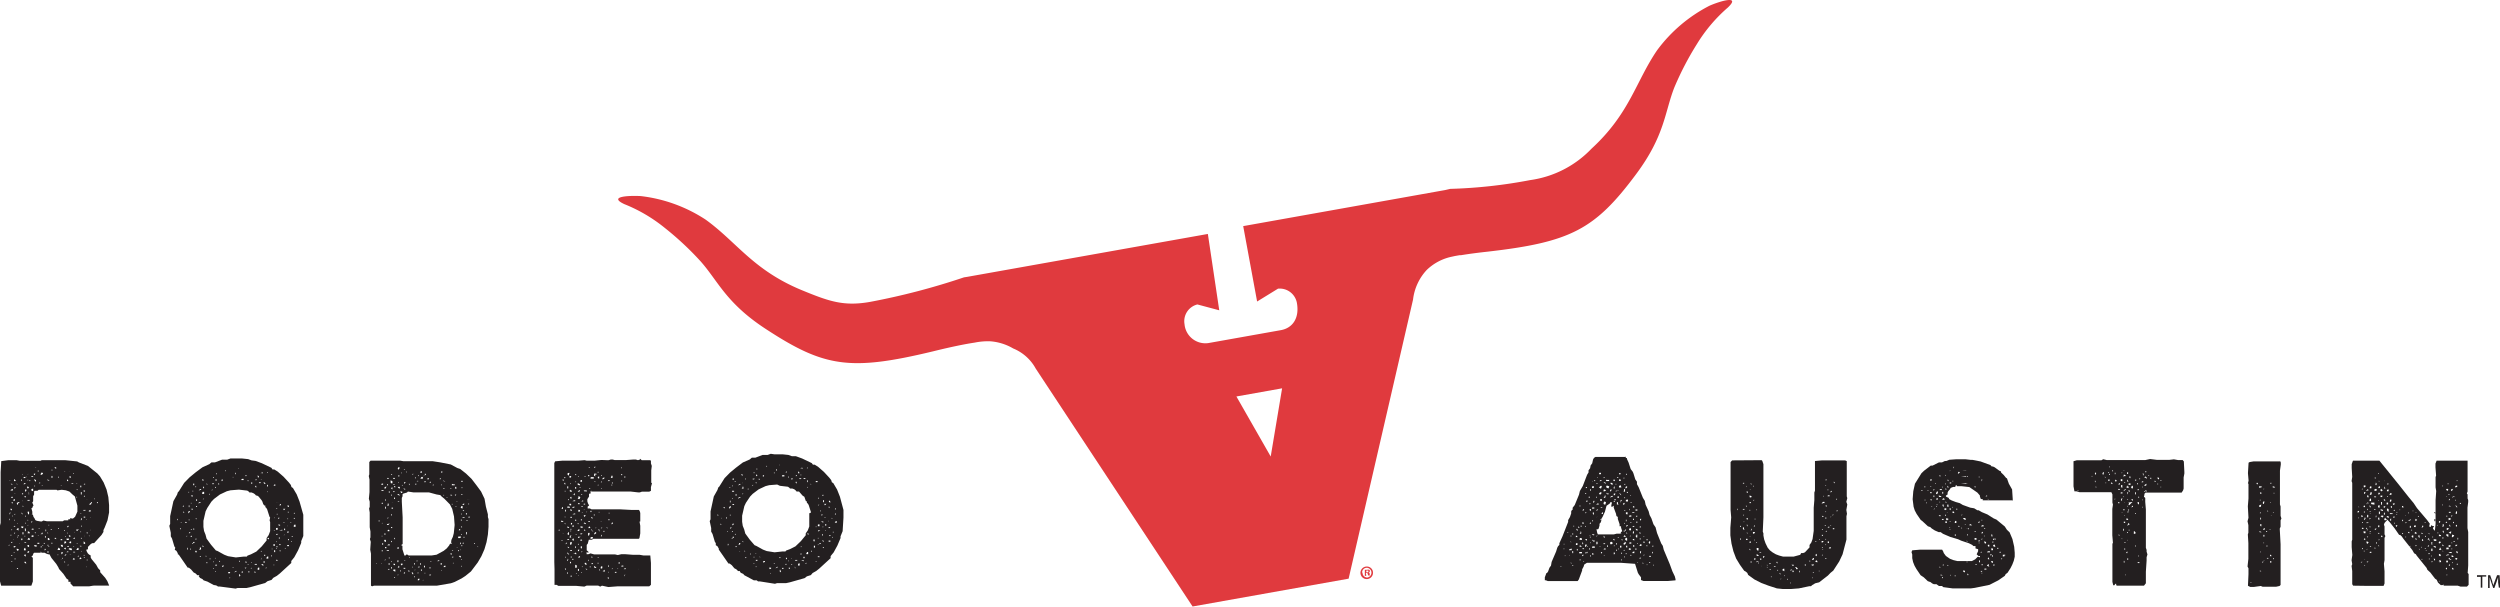
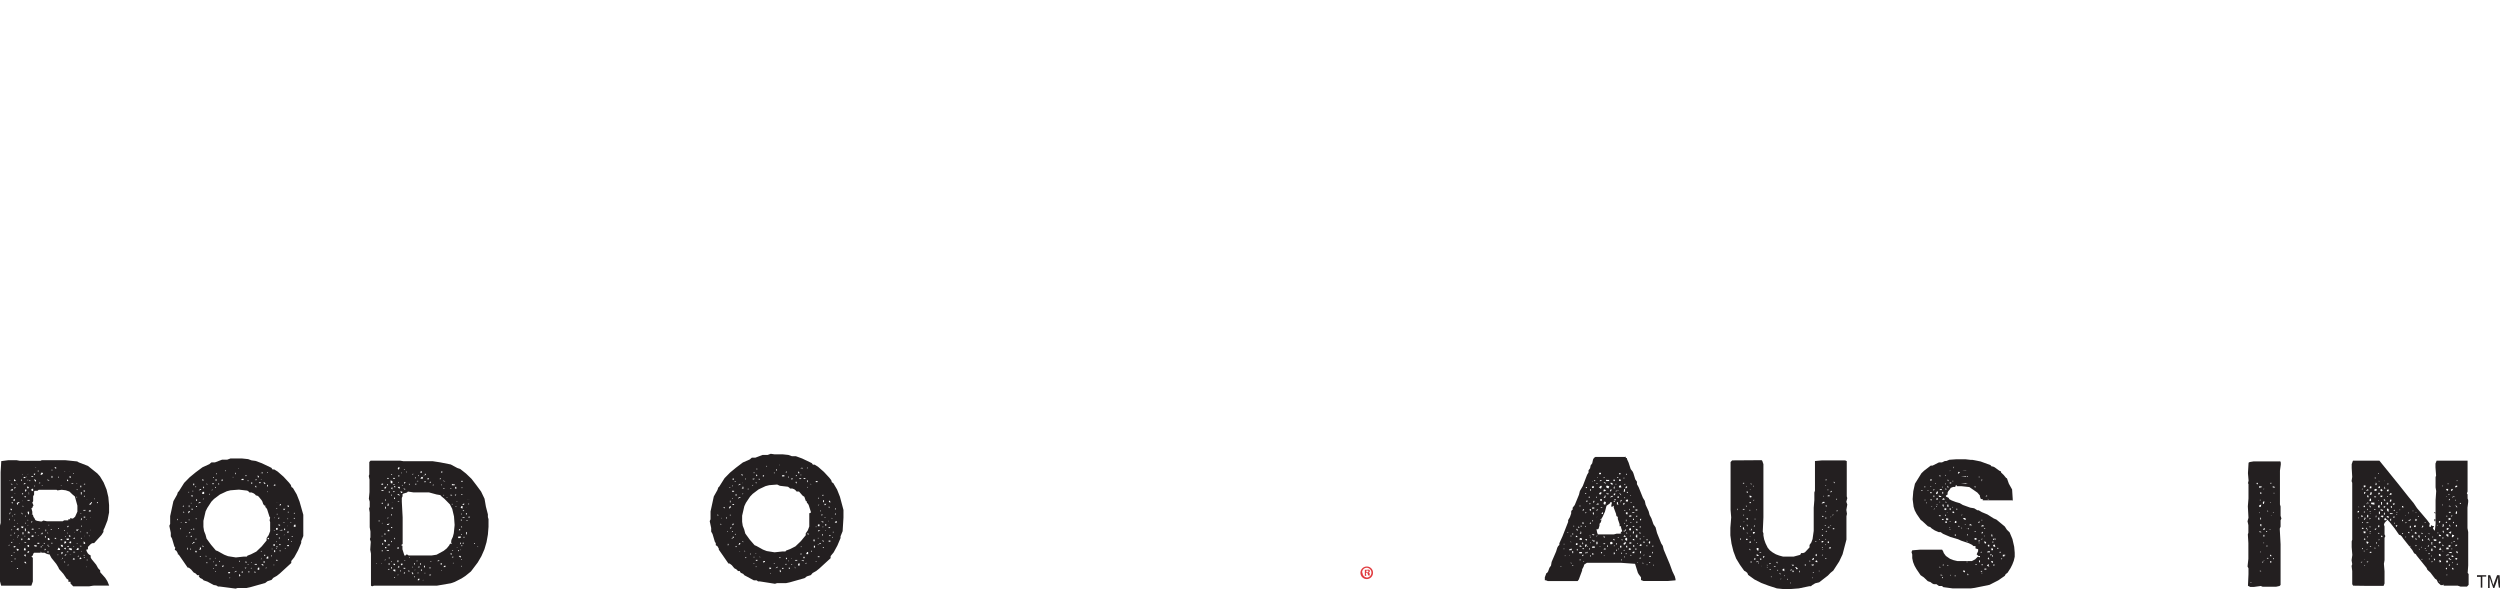
<svg xmlns="http://www.w3.org/2000/svg" viewBox="0 0 239.04 58">
  <defs>
    <style>.cls-1{fill:#231f20;}.cls-2{fill:#e03a3e;}</style>
  </defs>
  <g id="Layer_2" data-name="Layer 2">
    <g id="Layer_1-2" data-name="Layer 1">
      <path class="cls-1" d="M70.77,54.6l-.2,0-.17-.17-.18-.09-.25-.3-.21-.16-.11,0-.86-1.24-.06-.08,0-.1-.13-.23-.16-.1,0-.2-.09-.13-.22-.74L68,50.83l0-.34-.14-.66.08-.18,0-.39,0-.36.31-1.43.35-.62.08-.24.09-.08.51-.81.52-.53.57-.47.66-.5.66-.29.2-.17.34,0,.68-.26.49,0,.3-.11.34.05h.79l.56.06.33.12.38,0,.6.22.92.44.11.15.17,0,.32.2.56.49.52.56.18.23.06.2.14.09.36.61.27.68.34,1.27,0,.73-.08,1.3-.2.49v.17l-.3.71-.36.66-.29.35,0,.2-1.09,1-.29.23-.34.19-.17.2-.38.12-.22.17-1.41.4-.37.08-.4,0-.46,0-.19.06-1.46-.23-.16,0-.13-.1-.17,0h-.1l-.63-.34L71.17,55l-.11-.13-.23-.1-.09-.13Zm-2.1-5.26v-.11l-.06-.06,0,.11Zm.29.86v-.07l-.07-.07,0,.1Zm0-.63h.06v-.06H69ZM69.16,48l.12,0V48l-.06,0Zm.17.6-.06-.11h-.08l0,.08Zm.09.89,0,.08h.09l0-.06-.09-.06Zm0,2,.06,0-.06,0Zm.09-.63h.08l0-.09Zm.14-.66,0,0-.06-.06Zm0,1.92,0-.07V52l-.06,0v.16Zm.09-5.48.08,0,0-.06-.06,0Zm0,2,.14-.14,0-.09-.09,0-.08.12Zm.05-.6.06,0,0-.08,0-.09-.06,0,0,.08V48Zm0,2.49.09,0,.08-.1h-.11Zm0-1.23h.06l0-.09h-.06Zm.2-1.61h.06v-.06h-.06Zm0,.52.09.06.11,0,0-.08h-.11Zm0,2h.09l0-.06h-.09Zm0,.66.09,0v-.07l-.06,0-.06.08Zm0,1.26,0-.09L70.08,52l0,.1Zm.2-5.11,0-.09-.2,0,0,.08h.1Zm-.23,4.48h.09v-.06h-.08Zm.09-5,0-.08-.06,0,0,.07Zm0,4.86,0,.06h.12v-.1l-.1,0Zm0-5.47.1,0,0-.06v-.09h-.09l0,.07Zm.14,4.19-.14,0,0,.1h.07Zm.06-4h.08l0-.07-.07,0Zm0,5,.11.05v-.08l-.07,0Zm.08-1.9.06-.11H70.4Zm0,3.13h.1l0,0v-.09h-.09l0,0Zm0-4.91.09,0,0-.09,0-.06-.08,0,0,.14Zm0,.58h.09V48h-.09Zm.12.51H70.5l0,0,.08,0Zm.11-2.06.14-.08h.09l0-.08h-.09l-.07.08Zm0,1.23h.06l.06-.06h.11l0-.08-.09,0-.09.07Zm0,4.42.08,0h.07l.07-.06V52l0-.08h-.11l0,.11,0,0Zm.12.66h.08v-.06H70.8Zm.2-7.4,0,.08.14.06v-.11l-.08,0Zm0,1.4.2,0,0-.2h-.09L71,46.7Zm.17,5L71,51.72l0,.08.07.05Zm-.11-4.49.08,0,.06-.06-.07,0Zm0-1.06.08,0,0-.11L71.14,46v.11Zm3.37.14-.76.06-.35.09-.66.31-.57.43-.25.26-.4.6-.15.32-.21.91v.58l.06.39.14.35.1.38.43.59.46.53.17.07.63.35.36.14.75.12.75-.08h.29l.07-.09.38-.14.51-.26.52-.5.46-.56V51l.2-.29.14-.37,0-.2v-.55l0-.08,0-.17,0-.26L77.55,49l-.23-.72-.09-.14-.08-.06v-.15l-.09,0L77,47.76l-.09-.26-.17-.11L76.4,47,76.26,47h-.09l-.1-.12-.13-.1-.19-.07-.21,0-.07-.08-.13-.09-.77-.09Zm-3.14,6.4.09,0-.06-.1Zm.15-6.86,0-.08-.07-.06,0,.07Zm-.06,7.49h.06l.05-.1h-.08Zm.34-7.26-.11,0,.07,0Zm-.11.69.1,0,0-.06-.09,0ZM71.8,53l0-.06-.08,0V53l.07,0Zm.09-6.57.08,0,.06-.06-.07,0Zm.27-.66h-.1l-.09,0,0,.07.07,0,.06,0Zm-.1-.53.08,0v-.07l-.08,0Zm0,8.69.06,0,0-.06-.07,0Zm0-.63h.07v-.06h-.07Zm.17-.33.1-.07h-.08Zm.1-7.43.1-.11-.14-.06,0,.11Zm.1,8.06v-.07l-.06,0h-.1l0,.09.08,0Zm-.17.62h.07v-.06h-.07Zm.07-8,0-.11h-.07v.08Zm.07-1.32v-.1l-.06,0,0,.09Zm.23,1v-.12l-.09,0v.06Zm0,7.38h.09l-.09-.07ZM73,45.58l.07-.14-.13,0v.12Zm0,8.22.14-.08,0-.08-.12,0-.06.06Zm.34-9.14,0-.08-.06-.06,0,.07Zm.39,9.71,0,0,0-.09-.1,0-.1,0,.07.14Zm-.1.49h.07l0-.09Zm.2-1.25-.1,0,.06,0Zm.17.3.06,0,0-.07-.07,0Zm0-8.66h.07v-.07H74Zm.16,9.09.18-.08.05-.06-.08,0-.12.09ZM74.21,45h.07v-.13h-.07Zm.27-.49.09-.07h-.06Zm.2,10.14-.05-.06,0-.1-.07,0,0,.07,0,.1.06.06Zm-.14-1.29h.07l0-.1h-.08Zm.23-7.9,0,.09.09,0H75v-.11l-.06,0h-.1Zm0,8.93.08,0,.06,0,0-.09-.11,0Zm.37-.93.1,0,0-.09-.09-.07,0,.07v.09Zm-.06.46.06.1.1-.1-.09,0Zm.16.76h-.1l-.06,0,.09,0Zm-.13-9.51h.13l0-.08h-.07Zm.32.49,0-.09-.07,0v.09Zm-.06,8h.06l0-.06-.06,0Zm.06.73.09,0,0-.11h-.1l0,0Zm.23-.37h.08v-.06h-.08Zm0-8.25,0,.07.09,0,.06-.06-.09-.06Zm0,7.66.06,0-.06-.06Zm.06-8.86,0-.09,0-.07,0,.08Zm.32,9.79,0-.11L76,54.17l0,.06,0,.08ZM76,53.61l.15,0,.08,0,0-.07-.09,0h-.09Zm.06-8.09.06,0h.08l0-.08-.06,0Zm.11.72,0-.06v-.11l-.09,0v.09Zm.29,7.83,0-.1,0-.1-.09,0-.06.07V54l0,.08Zm-.14-8.82.11,0v-.07l-.12-.12Zm.23.56.09-.08h-.21l0,.07Zm0-1,.06,0,0-.08,0,0Zm0,8.76.1,0,.19.1,0-.11-.06,0h-.09l-.08,0Zm0,.7h.07l0,0-.08,0Zm0-1.23.07,0,0-.14h-.06l0,.06Zm0-7.59h.06v-.08h-.06Zm0,6.86h.09l0-.06-.06,0Zm.17-7.46,0-.11-.06-.06,0,.06,0,.07Zm.09.86.06.09.08,0,.06,0L77,45.72Zm0,7.66.12,0,0-.06,0-.07-.11,0,0,.11Zm.17-.66,0-.09H77l0,.09Zm0-5.62,0,0L77.09,47Zm0,6.81.12,0,0-.1Zm.12-1,0,.08.06,0h.11l0-.2-.09,0Zm.05-8.13h.09l0-.06h-.06Zm.09,1.36,0-.2-.08,0v.1Zm-.06,4.91.12.11,0-.08,0-.07-.08,0Zm0-4.42h.06v-.06h-.06Zm.4-.32-.08-.05v.08Zm.06,5.83,0-.16L77.72,52l0,.1,0,.1Zm-.09.63h.06l0-.1h-.06Zm.26-1,.08,0,0-.17-.11,0,0,.09Zm.12.59,0-.1,0-.07-.11,0,0,.09,0,.09ZM78,53.71l.06,0,0-.06-.06,0Zm0-7.61.17,0,0-.11L78,46ZM78,53H78v-.07H78Zm.12-3.73,0-.08h0l0,.09ZM78,50.4h.06v-.06H78Zm.2,1.09h.06v-.06h-.06Zm0-.69.08,0,.15-.1-.18,0Zm0,1.32h.06v-.07h-.06Zm0-4.45h.11l0-.11Zm0,2.5,0,.14h.09l.07,0v-.17l-.11,0Zm0,3v.1h.09l.07,0v-.07l-.09,0Zm0-4.85.08,0,.06-.06-.08,0ZM78.47,52l0-.08-.11,0,0,.11Zm0-3.11,0-.08-.06,0,0,.08Zm.2.31-.14,0,0,.08h.08Zm-.14.69.19.08,0-.11-.18,0Zm.08-2.49.12,0v-.09l-.07,0Zm.06,3.81,0-.15-.06,0,0,.16Zm.09.59v-.08l-.08-.05-.06,0,.06.1Zm-.12-3.77.09,0,.06-.06,0-.05,0-.09-.09,0v.2Zm0,2.38h.08l0,0,0-.06h-.06Zm.12,2v-.1l-.08,0,0,.08Zm.08-2.88.08,0,0-.06-.07,0Zm0-1.32,0,.09.06,0,.11-.12h-.2ZM78.9,47l0,0-.06-.08ZM79,50.26v-.09l0-.06h-.09v.09l0,.06Zm-.12.51.09-.08-.07,0ZM79,52.05H79L79,52Zm.26-2.17,0-.05-.08-.06Zm.14.52h-.17l0,.09h.11Zm-.17,1.29v.1h.17v-.1l-.08,0Zm.17-3.64,0-.06-.06-.11h-.08l0,.06,0,.06Zm-.09.54,0-.05v-.09l-.08,0,0,.06Zm0,.66,0-.09,0-.08,0,.09Zm.09,2v-.09l0,0h-.1l0,.1Zm.11-1.66.09,0-.06-.08Zm.06,1.82h.06v-.07h-.06Zm.06-.56v.06l0,0h.08l0,0v-.06l0,0h-.08Zm.2-2.15h.1l0-.08h-.08Zm0,1.26L80,50l0-.07v-.11l-.06,0-.11.11Zm0-.77h.1l0-.08-.09,0Z" />
      <path class="cls-1" d="M155.4,43.63l.07.16.09,0v.09l.16.35.2.62.2.26.07.17.17.55.16.23v.23l.17.31.4,1,.18.29.08.37.29.63.09.35.17.32.2.57.2.29.14.54.4,1,.15.23.09.37.57,1.36.26.71.23.48.07.27,0,.11-.71.06-1.3,0h-1.06l-.23-.09v-.26l-.2-.26-.1-.17-.27-.86-1.39-.1h-1.46l-.75,0-1,0-.26.17-.06.2-.14.26v.11l-.32.86-.11.15-1.44,0-.77,0H148l-.2-.08-.09,0,0-.09,0-.19.13-.35V54.8l.07,0,.11-.15.13-.36.15-.21.06-.35.43-1,.11-.36.08-.15.12-.12,0-.16.3-.66.54-1.38,0-.17.17-.29.12-.35,0-.19.08-.15.06,0,0-.2.2-.26.41-1,.08-.34.28-.48.41-1.07.14-.23v-.2l.15-.2.05-.27.15-.2.08-.36.09-.16.14-.09h2.84ZM149.22,54.2h.06v-.06h-.06Zm.29-1.69h.06v-.06h-.06Zm0-.46h.08V52h-.08Zm.11,1.12h.06v-.06h-.06Zm.26-2.21.06,0,0-.07-.06,0Zm.14,1.65.07,0h.11l.08,0v-.15h-.08l-.06.06h-.09Zm.09.53-.06-.09,0,.07Zm.14-1.85,0-.07-.08,0,0,.07Zm0,.56-.08-.1,0,.08Zm0,2.06,0-.08-.06-.06,0,.07Zm.09-1.13,0,.11.08,0,0-.08,0-.12h-.09Zm0,1.33.08,0,0-.08-.06,0Zm0-3h.08V51h-.08Zm.11-.76.06,0,0-.08-.06,0Zm.2,1,.2,0-.08-.12-.09,0,0,.08Zm.2-.6,0-.12-.15-.08.08.17Zm-.17,1.36h.09l.06,0,0-.18h-.09l-.06.05,0,.07Zm.17.53v-.09l0-.06h-.08v.06l0,.07Zm.15-2.87H151l.05,0Zm0,.72,0-.09-.09-.08,0,.07,0,.07ZM151,52.78v.13l.08,0h.11l.07,0v-.13l-.07,0h-.11Zm.14-1.86-.11.11.08,0h.08l0-.06,0-.13-.1,0Zm-.11.7.17,0h.06v-.11l-.06-.06-.08,0-.06,0Zm0,.66.08,0h.11l0-.06h-.1l0-.08-.06-.05,0,.06Zm0-3.86h.08v-.08h-.08Zm0,5.15.11,0,0-.07h-.11Zm.11-3.2.08,0v-.11l-.08,0Zm.14-1.55h.11l.07-.06,0-.06-.11,0,0,.08Zm0,1.15v.09l.07,0h.1V50l-.08-.05Zm0,1.88,0,.18.1,0,0-.07-.06,0v-.1l0-.05,0,0Zm0,1.23v.09l.06,0,0-.05h.07l0-.08h-.07Zm.18-.57v-.08h-.15l0,.07Zm-.09,1.2.09,0v-.08l0,0Zm.2-6.49h.09v-.08h-.08Zm.06,1.86.06-.11-.07,0-.05.08Zm-.06,1.29.06,0,0-.08-.07,0Zm0,1.25.17.07v-.14l-.12,0Zm0,.69.08-.05.09-.18h-.11l-.07,0,0,.08Zm0,.6.09,0,.08-.06-.11-.07Zm.17-6.24,0-.09-.11,0,0,.09Zm.09,1.21-.06,0h-.11l0,.09h.1Zm-.09,4.4.06,0,0-.06-.06,0Zm.06.63,0-.1-.06-.07v.09Zm.09-5.35.11.06,0-.09-.06-.08Zm.11,5,0-.07,0-.08-.06,0,0,.07,0,.08Zm.06-4.36,0-.09-.08,0,0,.11ZM152,50.09h.12l-.09-.19,0,.1Zm0,1.13h.09l-.09-.07Zm.12.14-.1-.07v.1l.06,0Zm0-2.51,0-.17h-.12l0,.11Zm0,4.35,0-.09-.09,0,0,.09Zm0-6.27,0-.17-.06,0,0,.18Zm-.06,5h.06v-.06h-.06Zm.17-5.9.06,0-.06-.06Zm0,.52,0,.11.08,0,.08,0,0-.08,0-.1h-.12Zm0,2,0,.08.07,0h.08l.06,0v-.11h-.18Zm0,2.58.17.06.06-.06-.17-.07Zm.23.52-.09.05-.11-.11,0,.1.12.1.08,0Zm-.23.6v.13l.08,0h.11l.07,0v-.11l-.1-.05-.06.05Zm0,.79.2-.06-.2-.1,0,.08Zm.09-3.2,0-.09-.08,0v.1Zm-.06.59.08,0,.09,0-.09,0Zm.14-1.19,0-.06V49l-.1,0,0,.13Zm.06-1.35-.11,0v.12l0,.06.06,0ZM152.44,46h.08V45.9h-.08Zm.17,1.58h.08V47.5h-.08Zm0,.66h.19l.06,0,0-.06-.07-.06-.13.09Zm0,.6.2-.08-.06-.09,0,.06-.07,0Zm0,2.44.08,0,.06-.06-.07,0Zm.17-5.08h-.13l0,.07h.06Zm.83,2.16-.15.56-.22.49-.13.21v.17l-.06.17-.11.12v.17l-.08.28-.06.08-.06,0-.09,0,.07.34.06.15.22,0,.95,0,.35,0,.27-.07.16,0h.17l.16-.06-.08,0,0-.08.13-.1-.11-.34,0-.13-.14,0,0-.2-.17-.5V49.4l-.08,0-.08-.14v-.1l-.23-.62,0-.06v-.11h-.06l-.06.08-.11,0,0-.15.06-.25L154,48l-.09.15-.23.16Zm-.92,1.09.05-.07.07,0-.07,0-.08.08Zm0-3.76h.08l0-.07Zm0,6.38.06-.07,0-.09V51.8h-.11V52Zm.2-6.73.08,0h.11v-.13l-.08,0-.08,0Zm0,.66H153l.09,0,.06-.09-.07,0H153l0,.06Zm0,.61.19.11.07-.17,0-.09-.11,0Zm0,.6.06.06h.1l.06-.06,0-.17-.16.08Zm.12,5.09,0-.08-.08,0ZM153,47.85l.09.06.08-.07,0-.11-.17,0Zm.13,1.81-.13,0,.05.08Zm0,3.28.07-.16-.09,0-.05.08Zm0-3.8.14,0,0-.11-.07-.06-.05.11Zm0-.57h.07v-.06H153Zm.2-1.73v.09l0,.06.2-.05,0-.07-.07-.06h-.1Zm0,.72.14.06.06-.23-.09,0,0,.08Zm0,.63.07.05h.1l.06-.23-.16-.06-.07.12Zm0,4.35h.2v-.09l-.08,0-.08,0Zm0-7.56.07,0-.07,0Zm.14.66-.14,0,0,.07.06,0Zm-.14.54h.08l.12.08,0-.08-.06-.06-.09,0Zm.11,5.24,0-.08-.1-.12,0,.07,0,.08Zm.06.56-.17-.06,0,.11.09,0Zm-.17,1.16h.08l0-.09Zm.24-7.27V46l.2,0,.09,0v-.11l-.2,0Zm0,.69.06.08.17.06.07-.2-.18-.06-.08,0Zm.26.63-.11,0-.15-.08.09.15.07,0h.08Zm-.16,5v.1l0,0,.08,0,0-.09,0-.1Zm.29-5.22.08,0,.06-.17-.1,0-.07.15Zm0,.6.14-.05.09,0v-.11l-.06,0-.14.09Zm0,4.42.07.07.16-.08,0-.09-.08-.08-.08,0-.08.06Zm0-5.82.07.11.09.06h.08l0-.09-.06-.08-.06,0Zm.44,6.81,0,0,0-.08,0-.07h-.1l0,.09,0,.08Zm-.1-6.41v.09l0,.06.08,0,0-.16,0-.07Zm0,.63,0,.15.08,0,.06-.08,0-.11-.06,0,0,.06Zm0,.69,0,.09h.1l0-.09h-.16Zm.06,3.8,0-.06v-.1l-.1,0v.08Zm-.06.53.1,0-.07-.1Zm.19-4.39,0-.09-.13,0,0,.08ZM154.3,46l.1,0,0-.11-.09-.06-.05.11Zm.24,1,.06-.09-.08,0-.05.06Zm0-.66,0-.08-.06,0,0,.07Zm.06,5.72,0-.13-.07,0,0,.07,0,.08Zm0,.63v-.1l-.07-.07,0,.06,0,.07Zm0-7,.06,0,.07,0,0-.07-.09,0Zm0,2.55.16,0-.06-.09,0-.14-.1,0,0,.14Zm.06-.63h.09l.05-.05v-.09l-.14,0,0,.06Zm0-.69.1,0-.06-.09Zm0,4.52h.1l0-.1Zm.14,1.09,0-.08h-.06l0,.07Zm0-7.27v.09l.09,0,.06,0,0-.11h-.07Zm0,.63,0,.09.2,0-.08-.16-.06,0Zm0,.6v.12l.13,0h.1l-.06-.2h-.08Zm.13,6.93-.1,0h0Zm.1-6.07-.17-.23,0,.08.09.13ZM155,48v-.11l.06,0,0-.09-.1,0,0,.17,0,.09Zm-.07,4.35.1,0,0-.06v-.11h-.13v.19Zm.16.6v-.1H155v.08Zm0,.63v-.1l-.06,0v.11Zm0-1.92h.06v-.07H155Zm.2-3.4.06-.17-.08,0-.08.08v.07Zm-.07-1.29.16.06,0-.15,0-.11-.1,0,0,.14Zm0,3.79.07.08.15-.11.05-.09-.11,0,0,.1h-.07Zm0,1.23.05.08h.08l.14-.17-.14-.1,0,.08-.07.05Zm0,.66.1,0,.06-.07-.09,0Zm0-6.91h.1l0-.06-.08,0Zm0,5.59h.19l.05-.06-.17-.1,0,.07Zm.07-3.7.09,0,0-.09-.06,0,0,.06Zm0-1.29.09,0,.05-.07-.11,0Zm0,2.52.1,0,0-.11Zm0,4.43.07,0,0-.08-.07,0Zm0-3.22h.07V50h-.07Zm.17-4.68.1,0V45.3l-.06,0Zm0,1.32.12-.11,0-.09-.11,0-.06.14Zm0,1.09,0,.15.09,0,.11,0,0-.09,0-.09h-.08Zm0,1.21,0,.11.08.06h.08l0-.2h-.1Zm.06.83,0-.07,0-.08-.06,0v.16Zm0,2.51.07,0,0-.17h-.11l0,.1Zm0,.63v-.09l-.07,0v.1ZM155.6,51l-.11-.11,0,.08.05.06Zm-.11.69h.09l0-.05,0-.17-.1-.07-.09.12v.08Zm0-1.32.14-.09,0-.08-.08,0-.05.07Zm.17-3.24,0-.09h-.11l0,.07Zm.09,2.27.17,0,.06,0v-.12h-.08l-.09,0Zm0,1.17.06.14.08,0,.06,0,0-.19-.09,0Zm0,2,.09,0,.09,0,0-.09-.06-.06h-.08l-.06.06Zm.08-3.76,0-.11-.06-.06,0,.09Zm0,2.47h.09l0-.06h-.06Zm.06.7.09,0,0-.12-.09,0-.09,0V52Zm0-2h.09l0-.06-.09,0Zm0,3.14h.1l0-.06-.06,0h-.08Zm0-5.72h.06v-.06h-.06Zm0,.66H156V48h-.06Zm.26-.83v-.09l0-.06,0,.09Zm.17,1.8-.23-.08v.1l.08,0h.09Zm-.23,1.35.07,0h.1l0-.09-.08,0-.08.05Zm0,1.19.17.13,0-.09,0-.08-.09,0Zm0,1.32.09,0,.09,0,0-.08,0-.09-.17.06Zm.17-.6v-.08l0-.08-.11,0,0,.08.05.09Zm-.14-3.8.14.06,0-.06v-.09l-.11,0Zm.11,1.23v-.06l0-.06-.09,0v.11ZM156.12,51h.11l0-.1,0-.07-.09-.05,0,.05Zm.26-.43.11.16.09,0,0-.11-.15-.06Zm0-1.75.12,0,.06,0,0-.11-.18,0Zm0,2.41.08.16h.09l0-.08v-.11l0-.08h-.09v.1Zm.08,1.35,0-.07,0-.08-.08,0v.15Zm0-3.18.09,0,0-.09-.09,0-.05.08Zm.09.6,0-.13-.08,0V50Zm0,2h.06l0-.07-.06,0Zm.09,1.75h-.09l0,.06Zm.11-2.85V51l.06,0h.1V51l-.08-.08Zm0,1.3.07,0,.13,0,0-.16-.11,0Zm0,1.22.09,0,.08-.09h-.13Zm.09-3.64.11-.17-.14,0,0,.16Zm-.06.57,0,.08h.11l0-.1Zm0,1.22.11,0,0-.08h-.11Zm.14,1.15h-.11l0,.12,0,.06h.08l0-.06Zm.15,1.17h.08l-.05-.08-.06,0Zm.2-2v-.09l-.06,0h-.11l0,.07.06,0Zm-.12-.53h0l.08-.06-.06-.05Zm.12,1.69-.12,0,0,.09Zm.23-.8v-.16l-.06.05,0,.08Zm-.06,1.78.08,0,0-.05-.06,0Zm0-2.37.09,0v-.11l-.09,0Zm.26.33.08-.05,0-.08,0-.1h-.09l-.05.13Zm0,1.84.08,0,0-.08-.08,0Zm0-.58h.14v-.1l-.05,0h-.09Zm.25-1,.06,0,.08,0v-.07H158Zm.09.66,0-.08,0-.06-.07,0v.13Zm.09,1.2,0-.08-.06-.06,0,.07Z" />
      <path class="cls-1" d="M8.24,52.56l.06.18.09.16.12.12.16.09,0,.19.08.15.45.55.18.33.2.21,0,.17.48.54.2.31.18.43-.32,0H9.42l-.35,0L8.9,56l-.36.06H7l-.26-.27,0-.08,0-.08-.2,0,0-.11,0,0,0-.08-.17-.11-.31-.46-.41-.46-.08-.18-.19-.31-.46-.57L4.73,53H4.61l-.18-.06-.16-.09h-1l-.07.06-.08.22L3,53.19l.14.15V55.6L3,56l-.35,0L2,56H.45L.11,56,0,55.59l0-1.49V51.16l0-.72,0-.19L.06,50l0-.38V45.15l.06-1.06L.81,44h.77l.31.06.15,0,.37,0,.59,0,.33,0,.54,0L4,44l.65,0H6.22l1.16.12.15.09.88.34.9.72.25.28.35.58.28.68.17.72.07.77V49l-.15.75-.27.69-.12.25,0,.17-.18.29L9,51.93H8.85L8.7,52l-.29.29v.2l-.07.06ZM.86,49.78l.06-.14-.06-.06,0,.06v.09ZM.8,52.16l.08,0,.06-.06-.08,0Zm.06-3,.09,0L1,49,.94,49l0,.08ZM.91,46,1,45.92H.94Zm.32.33-.11-.07v0l-.09,0,.05.06ZM1,46.9h.23v-.1l-.06-.06-.05.07-.06,0Zm0,1.79.05.09.09,0,0-.07-.05-.07-.09,0Zm0,2.52.08,0,0-.08-.06,0Zm.05-3.61.09,0,.08,0v-.1l-.11,0Zm0,4.3.09,0,.06-.08-.11,0Zm.12,1.24,0-.07-.09,0v.09Zm-.09-5.08.07.06.08,0,0-.09H1.18Zm.12,1.36,0-.15H1.17l0,.06,0,.07Zm-.12,4.29h.09l0-.06-.09,0Zm0-3,.09-.05-.06-.07Zm.06,1.95v-.18l0-.08,0,.2Zm.14-4.86v.08l.05,0h.09v-.09l0-.06-.08,0Zm0,2.56h.09l.11,0-.08-.09-.08.06Zm0,1.27.06-.05-.06,0Zm.2.66,0-.07-.17,0v.11l.1,0Zm-.14.6.06-.09-.08,0,0,.06Zm0-7,0,.11.06,0h.09l0-.08-.15-.11Zm0,.8h.09l.11-.09-.08,0-.09,0Zm0,3.08.09,0-.06-.1Zm0-.57h.09l.05-.06-.09,0Zm.06-2,.08-.05-.08,0Zm0,3.87.05-.14-.08,0V51Zm0,2.41h.08v-.08l-.08,0Zm.17-2.87.2.12,0-.08V50.5l-.09,0H1.72Zm.11-4.27-.08-.13v.09Zm-.08,8.06h.09l.05-.09-.09,0Zm0-6.31.05.17.06,0v-.1L1.89,48H1.8Zm.05,3.3h.06l0-.06-.08,0Zm0,1.26h.09l.06-.13-.2-.06v.12Zm0-2.58h.07l0-.06v-.09H1.8Zm.12,3,0-.08H1.77l0,.08Zm0-4.42H1.8l0,.06Zm0,2.61v-.09l-.06,0v.11ZM1.83,52l.06-.05-.06,0ZM2,51.53l.09.14.05-.06V51.5l-.09,0ZM2.09,46l0-.14-.08,0v.07Zm0,4.49.09,0,.05-.07,0-.08-.08,0L2,50.35Zm.06-1.29,0-.09L2.06,49l0,.1Zm.06-1.95v-.08l-.11,0v.1Zm0-1.88H2.12l0,.06Zm-.06,2.54.06,0-.06-.05Zm0,3.18.09,0,0-.11,0-.09-.09,0,0,.08Zm0-2.65.11,0-.08-.1Zm.11-2.81v.08l.07,0h.09l0-.11-.07,0Zm0,.69.18-.06,0-.06H2.4l-.1,0Zm.09,6.09-.06.08,0,.13.06,0h.11l0-.08-.06-.17Zm-.06,1.32.15.14.08,0-.06-.15-.08,0ZM2.46,47l.06-.07,0-.12-.07,0-.05,0,0,.09,0,.08Zm0,.56,0-.13H2.35l0,.1Zm-.14,3.74.09,0v-.07l-.06,0v.06Zm0,1.75,0,.08.14.09,0-.2H2.41Zm.08-2.24.07-.05,0-.18-.06-.07H2.38v.2Zm-.05,1,0,.09H2.5l0-.06-.09,0Zm.11-2.37,0-.1-.06-.06,0,.09Zm0,.62,0-.08-.06,0,0,.09Zm0-4.43h.06v-.06H2.49Zm.17-.23.06-.06,0-.11H2.69l0,.07Zm0,.54h.06v-.08H2.66Zm0,.75.08,0,.07-.14h-.1l-.08-.05v.17Zm0,1.19.18,0,.05-.08-.23,0Zm0,1.06.06.23h.09l0-.26Zm0,.83.06,0,0-.06-.06,0Zm0,.49h.06l0-.09H2.69Zm.06.8V51l.06-.08,0,.08.08,0,0-.13-.17-.07,0,.2Zm-.06.55.06,0,.17,0,0-.09-.12-.09-.06.07Zm0,.63.15.08,0-.2-.15,0Zm0,.63.06,0,.12-.11-.12-.08-.05.08Zm.15-5.55,0-.09,0-.11L2.75,47l0,.16,0,.09ZM2.72,46h.06V46H2.72ZM2.89,46l0-.08-.08,0,0,.08ZM3,52v-.17H3l0,.08,0,.07ZM3,46.78v.12l.17.07v-.23H3.06ZM3,50l.11-.12L3,49.84,3,50ZM3,50.61l.2.06v-.12l-.07,0-.07,0Zm0,.72.2,0v-.14l-.17,0,0,.09Zm.17-5.75,0-.06-.07,0-.09,0,0,.09Zm3.7,4,.11,0,.2-.17.22-.49,0-.57-.24-.88-.25-.21L6.64,47l-.35-.12-.39-.05-.41.06-.08-.06-.11,0-1.49,0H3.7l-.12.1-.15,0H3.32l-.06.06,0,.3-.09.16,0,.19,0,.18,0,.1-.09.16.06.08.06.19-.06.06-.06.17-.08,0,.09.35v.17l0,.06-.08,0,.14.06.05.2.1.14.08.17.15.07.36.06H4l.15-.09.33.07.37,0H6l.14-.09.28,0,.11,0,0-.1,0,0h.19v-.13ZM3.32,45.41l.06-.12-.14,0,0,.11Zm.12.63,0-.07,0-.06-.16-.1v.08l.09.14Zm-.17.46h.08v-.06H3.27Zm0,5.72.17.05.06,0,0-.14H3.27Zm.08-7.5,0,0,.12-.06-.06,0Zm0,6.26h.06V50.9H3.32Zm.26-6,0,.1H3.7V45l-.09,0Zm0,6.26h.06l0-.09Zm.15.75V51.9l-.06,0H3.58V52l.06,0Zm-.06-5.78.14,0,0-.07-.06,0Zm0,4.37.08,0,0-.06-.08,0Zm.17-5.23.06.06.17-.09,0-.11-.1,0L4,45.15l-.09.13Zm.11,5-.11,0,0,0Zm-.11,2.47H4l-.08-.06H3.87Zm0-.49H4v-.08H3.9Zm0-1.26h.13l.07,0v-.14H4L4,51Zm.17.63,0-.08-.06-.14H4l.05.18ZM4,46.47h.06v-.06H4Zm.12,5.75v-.09l-.09,0ZM4.27,52l0-.09-.08,0v.09Zm0,.63.09-.05,0-.1-.09,0,0,.11Zm.14-1.84,0-.16-.06,0,0,.17Zm-.11.61.08,0,0-.11-.08-.06v.11ZM4.7,46l0-.07-.16-.1,0,.1.08,0ZM4.64,51,4.5,50.9l0,.08.06,0ZM4.5,52.82l.08,0,.09,0,0-.08-.17,0,0,.06Zm.26-1.26-.06-.05,0-.07-.08,0-.06.06v.07l.06.07h.08Zm-.23.6h.11l0-.06H4.53Zm.11-1.92H4.7v-.06H4.64Zm0,2.06H4.7v-.08H4.64Zm.29-1.63,0-.09-.07,0v.1Zm0,.6,0-.11,0-.06,0,.11Zm0-5.58.08,0,0-.09,0-.09-.08,0v.23ZM5,45l0-.09-.06,0V45Zm-.09,6.89,0,.09.1,0v-.08l-.08,0ZM5,51.3H5v-.14H5Zm.2-6.58.17.11,0-.09,0-.06-.1,0Zm0,6.75.17.09,0-.09-.1-.06Zm.3,1.12.17,0,.07,0,0-.11-.14-.12-.07.14Zm0,.49.07,0,0-.06-.06,0Zm.13-7.39,0-.11-.06,0,0,.09Zm-.06,4.89h.06V50.5H5.56ZM6,52.3l0-.17L6,52.1h-.2l.06.14.07.06Zm-.2,1.18.06,0,.05-.06.09,0,0-.08-.07,0,0,.09Zm0-1.92,0,.09.08,0,.07,0,0-.1H5.89Zm0-5.09h.07v-.06H5.85ZM5.92,53,6,52.87v-.08l-.13,0,0,.08v.1Zm.2-2.24.07,0v-.08H6.12Zm0,1.21.2-.05,0-.09,0-.06H6.16l0,.08Zm0,.52.1,0,.07.06,0-.17-.09,0Zm.1,1.32v-.09l-.07-.06,0,.09Zm-.07-8.71.1-.06H6.18ZM6.35,53l-.06,0-.14.11.09,0,.06,0Zm-.13-1.69.08,0,0-.06-.06,0,0,0Zm.07,1.92,0,0-.07-.08Zm.06-.43.1,0,.08,0,0-.08-.08,0Zm0-1.23.06.06.11,0,.08-.05V51.5l-.18,0-.06,0Zm.06.71.17,0,0-.08-.07,0-.1.05Zm.07,1.81L6.58,54l-.1,0,0,.09Zm0-.69v-.08H6.48v.06Zm-.07-3,.1,0,.07-.12-.1,0Zm0-4.4.07,0,.06,0-.07-.15-.06,0,0,.08Zm0,5,.06,0,0-.06-.07,0Zm.16,1.52.2.08.1,0V52.5l-.05-.08-.15,0-.08,0Zm0-7.47h.06V45H6.72Zm0,6.81.09,0,0,0,0,.08.14,0,0-.17H6.81l-.08,0Zm.2-6.18,0-.09-.05-.06-.07,0,0,.06,0,.08Zm-.14,5.64.1,0,0-.1-.14-.05,0,.09Zm0,1.72.1,0L6.81,53Zm.14-6.78H7v-.06H6.92ZM7,52.82l.09,0,.09,0,0-.06-.1,0-.09,0ZM7,45.29l.07,0,0-.06-.07,0Zm0,6.24.14,0v-.09l0-.06-.07.06Zm.11.69-.11,0,0,.06Zm-.07,1.29h.1l0,0,0-.08-.09-.08-.1.14Zm.07-2.61h.06l0-.06H7.18Zm.2-4.63h.06v-.06H7.35Zm0,1.3h.06l0-.07-.06,0Zm0-.76.09.06,0-.13H7.42Zm0,3.8v.14l.1,0,.13-.17-.14.06Zm0,1.38h.1l0-.06H7.38Zm0,.6.2,0,0-.09,0-.11-.08,0-.1.12Zm.09.66.09,0,.05-.09-.06-.05,0,.09Zm.11-6.9v-.08H7.51l0,.06Zm0,1.85,0-.11L7.55,48l0,.1Zm.09,4,.17.08,0-.09-.06,0Zm0,1.26.09,0,.11-.06-.09-.11-.08.06Zm.07-6.87.1,0v-.09l0-.06-.09,0,0,.16Zm0,2.54h.09l0-.06H7.73Zm0,.6.09,0,.06,0,0-.1,0-.09-.06,0v.1l0,.05Zm0,1.15,0,0h.08l0-.06-.06,0H7.7Zm.14-3.6,0-.07,0-.16-.08,0v.16l0,.07Zm-.06,3.08.07,0,0-.11H7.78Zm.06,1.15v-.08l-.07,0v.09Zm0,1.26-.06-.11,0,.09ZM8,47.5l.1,0V47.4h0l-.06,0,0,.07Zm.2,1.26h-.1l-.13,0v.07l.08,0,.09,0ZM8,52l.14,0,0-.11L8,51.76l0,.11Zm0-5,0,0,.13,0,0-.1-.09,0L8,46.87Zm0,2.49.15,0,0-.09H8v.07Zm0,3.63h.09l0-.06H8Zm0,.2H8.1l0-.06-.06,0Zm0-7,.06,0,.08,0,0-.07-.07,0Zm.11,5.06,0-.08L8.1,51.1l0,.08v.09Zm.12-1.69h.07v-.06H8.3Zm0,4.53h.08v-.06H8.33Zm.14-3.21,0-.09-.07-.06,0,.06,0,.08Zm-.1-.55.08,0,.05,0-.11,0Zm0-2.65h.06v-.06H8.41Zm.09,5.78v-.09l-.06,0,0,.09Zm.14-5.35h.2L8.79,48H8.7l0,.06Zm0,.67h.1l.07,0,0-.08-.05-.07-.14.09Zm0,2.33.06.05,0-.08-.06,0Zm.12-1.74h.08v-.07H8.76Zm0,1.19h.08v-.06H8.76ZM9,47.9H9v-.07H9ZM9,49,9,49,9,48.92ZM9,47.73l.06,0,0-.06-.06,0Zm.35.4V48l-.08,0v.07Z" />
      <path class="cls-1" d="M19.07,55l-.2,0-.17-.17-.18-.09-.25-.29-.21-.17-.11,0-.86-1.25L17,53l0-.1-.13-.23-.16-.1.05-.2-.09-.13-.22-.74-.12-.22,0-.33-.14-.67.08-.18,0-.38,0-.37.31-1.43.35-.62.08-.24.09-.08.51-.81.52-.53.57-.47.66-.49.66-.3.2-.17.34,0,.68-.26.49,0,.3-.11.34,0h.79l.57.06.32.12.38.05.6.22.92.44.11.16.17,0,.32.2.56.49.52.56.18.23.06.2.14.09.36.61.27.68L29,49.22l0,.73L29,51.25l-.2.49v.17l-.3.71-.36.66-.29.36,0,.19-1.09,1-.29.23-.34.19-.17.2-.38.12-.22.17-1.41.4-.37.08-.4,0-.46,0-.19.06L21,56.08l-.16,0L20.73,56l-.17-.05h-.1l-.63-.34-.36-.12-.11-.12-.23-.11L19,55.09ZM17,49.76v-.11l-.06-.06,0,.11Zm.29.86,0-.07-.08-.07,0,.1Zm0-.63h.06v-.06h-.06Zm.17-1.55.12,0v-.09l-.06,0Zm.17.6-.06-.11h-.08l.05.08Zm.09.89,0,.08h.09l.05-.06-.09-.06Zm0,2,.06,0-.06,0Zm.09-.63h.08l0-.09Zm.14-.66,0,0-.06-.06Zm0,1.92,0-.07v-.11l-.06,0v.16ZM18,47.09l.08,0,0-.06-.06,0Zm0,2,.14-.14,0-.09-.09,0L18,49Zm.05-.6.06,0,0-.08,0-.09-.06,0,0,.08v.06Zm0,2.49.09,0,.08-.09h-.11Zm0-1.23h.06l0-.09h-.06Zm.2-1.61h.06v-.06h-.06Zm0,.52.09.06.11,0,0-.07-.11,0Zm0,2h.09l0-.06h-.09Zm0,.67.09,0v-.07l-.06-.05-.06.08Zm0,1.26,0-.1-.06-.07,0,.1Zm.2-5.12,0-.09-.2,0,.05.08h.11ZM18.38,52h.09v-.07h-.08Zm.09-5,0-.08-.06,0,0,.07Zm0,4.86,0,.06h.12v-.1l-.1,0Zm0-5.47.1,0,0-.06v-.09h-.09l0,.07Zm.14,4.19-.14-.05,0,.1h.07Zm.06-4h.08l0-.07-.07,0Zm0,5,.11,0v-.08l-.07,0Zm.08-1.91.06-.11H18.7Zm-.05,3.14h.1l0-.05v-.09h-.09l-.05,0Zm.05-4.92.09,0,0-.09,0-.06-.08,0,0,.14Zm0,.58h.09v-.09h-.09Zm.12.51H18.8l-.05,0,.08,0ZM19,46.92l.14-.08h.09l0-.08h-.1l-.07.08Zm0,1.23H19l.06-.06h.11l0-.08h-.09l-.09.06Zm0,4.42.08,0,.07,0,.07-.06v-.08l0-.08h-.11l0,.11,0,.05Zm.12.67h.08v-.07H19.1Zm.2-7.41,0,.08.14.06v-.11l-.08,0Zm0,1.4.2,0,0-.2h-.09l-.06,0Zm.17,5-.14-.07,0,.08.07.05Zm-.11-4.49.08,0,.06-.06-.07,0Zm.05-1.06.08,0,0-.11-.08-.06v.11Zm3.37.14-.76.06-.35.09-.66.31-.57.43-.25.26-.39.6-.16.32-.21.91v.58l.06.39.14.35.1.38.43.59.46.54.17.06.63.35.36.14.75.12.75-.08h.3l.06-.09L24,53l.51-.26.52-.5.46-.56v-.23l.2-.29.14-.37,0-.2V50l0-.08-.05-.17.05-.26-.06-.08-.23-.72-.09-.14-.08-.06v-.15l-.09,0-.11-.14-.09-.26L25,47.81l-.29-.35-.14-.08h-.09l-.1-.12-.13-.09-.19-.08-.21,0L23.78,47l-.14-.09-.77-.09Zm-3.14,6.4.09,0-.06-.11Zm.16-6.86,0-.08-.07-.06,0,.07Zm-.07,7.49h.07l0-.1h-.08Zm.34-7.26-.11,0,.07,0Zm-.11.69.1,0,0-.06H20Zm.14,6.18,0-.07-.07,0v.09l.06,0Zm.09-6.58.08,0,.06-.06-.07,0Zm.27-.66h-.1l-.09,0,0,.07.07,0,.07,0Zm-.1-.53.08,0v-.07l-.08,0Zm0,8.69.07,0,0-.06-.07,0Zm0-.63h.07v-.06h-.07Zm.17-.33.1-.07h-.08Zm.1-7.43.1-.11-.14-.06,0,.11Zm.1,8.06V54l-.06,0h-.1l0,.09.08,0Zm-.17.62h.07v-.06h-.07Zm.07-8,0-.11h-.07v.08Zm.07-1.32v-.1l-.06,0,0,.09Zm.23,1v-.12l-.09,0v.06Zm0,7.38h.1L21,53.6ZM21.25,46l.07-.14-.13,0V46Zm0,8.22.14-.08,0-.07H21.3l-.06.06Zm.34-9.14,0-.08-.06-.06,0,.07ZM22,54.79l0,0,0-.09-.1,0-.1,0,.07.14Zm-.09.49H22l0-.09ZM22.08,54l-.1,0,.06,0Zm.17.3.07,0,0-.06-.07,0Zm0-8.66h.07V45.6h-.07Zm.16,9.09.18-.08.05-.06-.08,0-.12.09Zm.08-9.39h.06v-.13h-.06Zm.26-.49.09-.07h-.06ZM23,55,22.93,55l0-.1-.07,0,0,.08,0,.09.06.06Zm-.14-1.29h.07l0-.09h-.08Zm.23-7.9,0,.09.09,0h.11v-.11l-.06,0h-.09Zm0,8.93.08,0,.06,0,0-.09-.11,0Zm.37-.93.11,0,0-.09-.09-.06,0,.06v.09Zm-.06.47.06.09.11-.09-.1,0Zm.17.75h-.11l-.06,0,.09,0Zm-.14-9.51h.14l0-.08h-.07Zm.32.49,0-.09-.07,0V46Zm-.06,8h.06l0-.07-.06,0Zm.06.72.09,0,0-.11h-.09l0,.05Zm.23-.37h.08v-.06H24ZM24,46.17l0,.07.09,0,.06-.06-.09-.06Zm0,7.66.06,0L24,53.73ZM24.1,45l0-.09,0-.07,0,.08Zm.32,9.79v-.11l-.08-.06,0,.06,0,.08ZM24.33,54l.15,0h.08l0-.08-.09,0h-.09Zm.06-8.09.06,0h.08l0-.08-.06,0Zm.11.72,0-.06v-.11l-.09,0v.09Zm.29,7.84,0-.11,0-.09-.09,0-.06.07v.07l0,.08Zm-.14-8.83.11,0v-.08l-.12-.12Zm.23.56.09-.08h-.21l0,.07Zm.05-.95.06,0,0-.08,0,0Zm0,8.75L25,54l.18.1,0-.11-.06-.05h-.09L25,54Zm0,.7H25l.05,0-.08,0Zm0-1.23.08,0v-.14H25l0,.06Zm0-7.59h.06v-.08H25Zm0,6.86h.09l0-.06-.06,0Zm.17-7.46,0-.11-.06-.06,0,.06,0,.08Zm.09.86.06.09.08.05.06-.05-.12-.12Zm0,7.66.12,0,0-.06,0-.07-.11,0,0,.1Zm.17-.66,0-.09h-.11l0,.09Zm0-5.62,0,0-.06-.06Zm0,6.81.12,0,0-.09Zm.12-1,0,.08.06,0h.11l0-.2-.09,0Zm.05-8.13h.09l0-.06h-.06Zm.09,1.36,0-.2-.08,0v.11Zm-.06,4.91.12.11.05-.08-.05-.07-.07,0Zm0-4.42h.06V47h-.06Zm.4-.32L26,46.72v.08Zm.06,5.84,0-.17L26,52.37l0,.1,0,.1Zm-.09.63h.06l0-.11h-.06Zm.26-1,.08,0,0-.17-.1,0-.05.09Zm.12.59,0-.1,0-.07-.11,0,0,.09.05.09Zm-.15,1.26.06,0,0-.06-.06,0Zm0-7.61.17,0,0-.11-.11,0Zm0,6.85h.06V53.3h-.06Zm.12-3.73,0-.08h-.05l.05.09Zm-.09,1.18h.06v-.06h-.06Zm.2,1.09h.06v-.06h-.06Zm0-.69.08,0,.15-.09h-.18Zm0,1.32h.06v-.07h-.06Zm0-4.45h.11L26.63,48Zm0,2.5,0,.14h.09l.07,0v-.17l-.11,0Zm0,3v.09h.09l.07,0v-.06l-.09,0Zm0-4.86.08,0,.06-.06-.08,0Zm.14,3.66,0-.08-.11,0,.05.11Zm0-3.11,0-.07-.06,0,0,.08Zm.2.31-.14,0,0,.08.08,0Zm-.14.69.19.08,0-.11-.18,0Zm.08-2.49.12,0V47.8l-.06,0Zm.06,3.81,0-.15-.06,0,0,.16Zm.09.59v-.08l-.08,0-.06,0,.06.1Zm-.12-3.77.09,0,.06-.06,0,0,0-.09-.09,0,0,.11Zm0,2.38H27l0,0,0-.06h-.06Zm.12,2v-.1l-.08,0v.08ZM27.11,50l.08,0,0-.06-.07,0Zm0-1.32,0,.09.06,0,.11-.12h-.2Zm.06-1.21,0,0-.06-.08Zm.09,3.22v-.09l0-.06h-.09v.09l0,.06Zm-.12.51.09-.08-.07,0Zm.09,1.28h.08l-.05-.1Zm.26-2.17.05,0-.08-.06Zm.14.52h-.17l0,.1h.11Zm-.17,1.29v.1h.17v-.1l-.08,0Zm.17-3.64,0-.06-.06-.11h-.07l0,.06,0,.07Zm-.09.54.05,0v-.09l-.07,0,0,.06Zm0,.66,0-.09,0-.08-.05.09Zm.09,2v-.09l0-.05h-.1l.05.1ZM27.77,50l.09,0-.06-.08Zm.06,1.82h.06v-.07h-.06Zm.06-.56v.06l0,0H28l0,0v-.06l0,0h-.08Zm.2-2.15h.1l0-.07-.08,0Zm0,1.26.17,0,0-.07v-.11l-.06-.05-.11.11Zm0-.77h.1l0-.08-.09,0Z" />
      <path class="cls-1" d="M35.47,56l0-.08,0-.33V54.08l0-.74,0-.41-.07-.37.05-.75-.08-.27.05-.16,0-.39,0-.17-.07-.41V49l-.06-.37.06-.17,0-.29,0-.2-.08-.28.06-.64,0-1.19-.07-.35.05-.15V44.18l.12-.13.79,0h1.44l.62,0,.3.05h2.8l.72.11,1,.2.63.34.27.09.56.44.53.51.46.6L46,47l.33.69.13.75.19.74,0,.26.06.2v.73l-.06.75-.13.72-.2.68-.29.66-.35.6-.65.86-.53.43-.37.24-.65.33-.37.13L41.77,56l-.37,0L40,56H38.48l-1.49,0h-.72l-.34,0-.1,0L35.76,56l-.18.06ZM36,53.93h0l.05-.07-.07,0Zm.2-4.08.1,0,0-.08-.1,0Zm.23-3.56.08.06h.12l0-.11h-.1Zm0,7.64.07,0-.07-.06Zm0-7,.24,0,0-.08-.07,0-.08,0Zm.07,1.15,0,.1h.1l0-.11Zm0,1.95.1,0V50h-.07Zm0,1.26h.06v-.06h-.06Zm0,1.33,0,.09h.1l0-.09Zm.13-.53V52l0-.08-.07,0,0,.1,0,.09Zm.1-5.42.12.06.11-.2-.08,0-.12.09Zm.17.63-.1,0-.07,0,.09,0Zm-.14,3.83.09,0V51l-.09,0Zm0,2.44.07,0,.07-.06-.08,0Zm.14-4.92,0-.09,0-.11-.08,0,0,.08,0,.09Zm0,3.17,0-.08v-.12h-.16v.1l.05.07Zm0-3.92v-.11l-.08-.06v.09Zm-.07,4.52.11,0,0-.12-.13,0Zm.36-6.64-.06-.08-.1,0,0,.09ZM37,49.56l.1,0,.06-.06-.09,0Zm0,.53,0,.1.08,0,.07,0,.1-.16-.16.08Zm0,2.58.19,0,0-.07-.07,0h-.09l-.07,0Zm.1-6.24v-.14l-.08,0v.08Zm0-1.26,0-.16,0,0v.17Zm-.06,3.21.07,0,.05-.06,0-.17-.09,0,0,.17Zm0,3.76.23,0,0-.09h-.07l-.08,0Zm.19,2.34,0-.08h-.09l-.06.06v0Zm-.16-3.8v.11l.1,0,.06,0V50.7l-.06-.05ZM37.25,54l0-.06,0-.08-.09,0,0,.08,0,.06Zm0-6.87v-.16h-.07l0,.14Zm-.07,6.27h.07V53.3h-.07Zm.2-7.19h.14l0-.2-.17-.08,0,.18Zm0,1.81.1,0,.1,0,0-.18,0,0,0,.17Zm.1,3.83v-.13l-.07,0,0,.1Zm-.07-4.46h.07l0-.09h-.08Zm.17,1.29,0-.14-.14,0v.1h.17Zm-.17,1.81.09,0,0-.1-.11,0Zm0-5.08h.08l0-.06-.11,0Zm0,1.32.11.06,0-.08v-.12l-.1.05Zm0,4.46,0,0-.08-.06Zm0,2.55h.07l0-.08-.08.05Zm.07.63v-.17l0,0-.08.06v.09Zm0-5.06,0-.15-.06,0,0,.12Zm.12-3.53,0,0,.09,0,.07,0,0-.08,0,0h-.07l-.1,0Zm0,.58.09,0,.05-.08h-.09Zm0,.69.09,0,.05-.09h-.13Zm0,6.89.08.09h.09l0-.05,0-.07-.17,0Zm0,.63.2.09,0-.2-.18,0Zm.23-8-.08-.09h-.07l0,.07.06.05Zm-.15,6.12h.09l.06,0-.09,0Zm.09,2.58v-.1l-.06,0,0,.09Zm0-7.55,0-.06,0-.08h-.09v.12Zm-.09,3.74.09.13,0-.07,0-.09-.06,0Zm.4-5.26.06-.09-.14-.11H38L38,46h.09l0,.06ZM38,47.29l.18.09.08-.06-.08,0-.06-.08-.09,0Zm.14,5.15v-.1l0,0H38l0,.14ZM38,54.28l0,0,.17,0,0-.17h-.08l0,.12Zm.09-9.37.11-.13v-.1h-.1l-.06.08v.08Zm0,1.75.14.06,0-.17-.11,0-.09,0Zm0,8.22L38,55h.08l0-.08-.08,0Zm.11.54-.11,0,.06,0ZM38,48,38,48l.14,0,.05-.06-.09,0Zm0,5.75.09,0,0-.09,0-.09-.08,0,0,0Zm.08-8.19.1,0,0-.12h-.09l0,.07Zm.23,9.11v-.11l-.06-.06,0,.11Zm.15-7.53V47l-.11,0-.09,0,.12.14Zm4.7,4.49.14-.3.09-.35.08-.78-.06-.82-.17-.72-.22-.43-.53-.54-.28-.23-.11-.12-.35-.06-.74-.2H39.53L39,47l0,0-.08.09-.37.11-.06.06,0,.11v.08l-.07.16,0,.37.08,1.49,0,.77,0,.39,0,1.39-.15.1.13.07v.33l.19.6h.09L38.9,53l.17.11.78,0h.72l.71,0,.46-.07.68-.37.29-.23.23-.28.09-.17.16,0,0-.06-.06-.05Zm-4.85,2.29.06.12.07,0,.05-.06v-.09h-.11Zm.06-8.67h.06v-.06h-.06Zm.12,1.2v-.08h-.06l0,.06Zm.11-1.52.07,0,.07-.06-.08,0Zm0,1.81h.06v-.06h-.06Zm0,8.07.06.06.08-.14-.1,0Zm0-.43h.15l0-.08h-.17Zm.2-8.27-.17,0,0,.12,0,0,.06,0Zm-.14.72h.08l0-.09h-.06Zm0,6.78.08,0,0-.06-.06,0Zm.17-8.45.06,0,0-.06-.08,0ZM39,54.59l.14.09,0-.12-.11,0Zm.17-8.19v-.11l-.07-.06,0,.09Zm-.06,6.93.06,0,0-.06-.06,0Zm.4,1.58v-.09l-.06-.09-.09,0,.08.17Zm-.11-9.54.08,0,.06-.06-.08,0Zm0,8.88h.08l0-.09Zm.23-.26.05-.06,0-.08-.08,0,0,.08V54Zm.08-7.64-.11,0h.2l0-.11-.07,0Zm-.11,8.84.08,0,0-.08-.08,0Zm.14-9.42,0-.11-.06-.06,0,.11Zm0,8.71h-.09l0,.06Zm.09-8.42.09,0L40,46l-.06-.06,0,.08Zm0,7.61.08,0,0-.08-.06,0ZM40,54.82l0-.09-.06,0v.11Zm0-9.28.06-.11-.08,0,0,.08Zm-.06,8.71.17,0,0-.08-.08,0-.05.06Zm0,1.23.12,0,.08-.14-.09,0-.08,0Zm.26-9.71h.23l0-.17h-.11l-.06.06ZM40.25,54l0-.06v-.08l-.08,0v.12Zm0-8.79.08,0,0-.06,0-.09-.09,0-.06.11Zm0,9.36h.09v-.11h-.09Zm.26.86-.11.07h.06Zm0-9.88.09-.08-.08,0Zm.12,8.71,0-.09,0-.08-.09,0,0,.08,0,.07Zm-.09-8.16h.17l0-.08h-.11Zm.17-.66v-.06l0-.08h-.09l0,.1Zm-.11,9.39h.06l0-.06-.06,0Zm.26-9H41l0-.11h-.11Zm.2,8.42,0,.09h.11l0-.09Zm0-8.1.08,0,.06,0,0-.08h-.08Zm.17,8.79-.06,0h-.11l0,.08.1,0Zm0-1.21v-.08l-.06,0v.07Zm.2-8.56h-.09l0,0Zm-.06,1.24h.09v-.08l-.06,0Zm.43,7.24H42l0-.08-.06,0,0,0Zm.23-7.79v0l.11-.06,0-.07-.08,0,0,.11ZM42.23,54l0-.17h-.09v.11l0,.06Zm0,.6-.06-.11,0,.09Zm.06-9.42v-.11l-.09,0,0,.09,0,.06ZM42.2,46.4h.06v-.08H42.2Zm.14-.4h.09l.16.1,0,0-.15-.14H42.4Zm.06,8.22.19,0v-.07l0-.06h-.08l-.06.06Zm0-6.84h.06v-.06h-.06Zm0-.63h.1l0-.06-.14,0Zm.31.83h.06v-.06h-.06Zm.46-1.64h-.11l.07,0Zm0,7.1v-.1l0-.06h-.08V53l.05.06Zm-.1-5.66h.18l-.14-.11Zm.07-.63,0-.08-.06,0,0,.07Zm.06-.35.19,0,.09,0,0-.09-.17,0-.1-.05v.06Zm0,1.84h.07v-.06h-.07Zm0,4.43.08,0,.06-.06-.07,0Zm0,.63.14,0,0-.08h-.06Zm.2.52-.09,0,0,.08Zm.1-7.13.13.06,0-.08v-.12l-.09,0,0,0Zm.07.69.06-.09-.13,0v.09Zm0,1.09.06,0,0-.06-.07,0Zm.17-.52-.11,0,.07.05Zm-.07,4.39.07,0V52.3l-.06,0Zm.13-.89.08,0h.09l.1-.06,0-.09-.08,0-.17,0Zm0,1.25.07,0,0-.1-.08,0Zm.07-2,.06,0,.07,0v-.1h-.09Zm0,2.49.13.1h.07l0-.09-.09-.07Zm.1-1.13.1-.07,0-.08-.07-.05,0,.11Zm0,.56.1-.06h-.07Zm.1-2.85h.09l0-.08-.1,0Zm.16-1.15,0-.06,0-.09,0-.08-.11,0-.06.12,0,.06Zm-.13,5.55h.07v-.06h-.07Zm0-8.19,0,.08h.07l.07,0,0-.08Zm0,1.35h.08l.05-.08-.1,0Zm0-.66.13,0-.05-.09Zm0,3.76.08,0,0-.07-.06-.06Zm0,1.79h.1l0-.08h-.08Zm0-1.09h.07v-.07h-.07Zm0,2.41h.07v-.06h-.07Zm0-4.35h.06v-.08h-.06Zm.13,2.8h.1v-.1h-.07Zm0-3.71.08,0,.08-.05,0-.09-.15.06Zm0,.54.08.05.09,0-.07-.09Zm0,.69.08,0h.11l0-.06-.08,0h-.11Zm.1,1.92.07,0v-.1l-.07,0Zm.23-2.87.07,0,0-.1L45,48.41l0,.09Zm0,1.24.1,0,.07-.08-.08,0-.06.06Zm0,1.33.08-.07,0-.19-.07,0,0,.06,0,.07Zm0,.6v-.11l0-.08L45,51.54l0,.08v.11Zm.1-4.49,0-.11L45,47.12l0,.08,0,.06Zm-.07,2,.07-.17-.11,0,0,.09Zm0-1.43.07,0L45,47.78Zm.07,2.68,0-.07v-.09H45v.11Zm.13-1,.1,0,.06-.08-.08,0-.08,0Zm0-1.26h.06l0-.08h-.08ZM45.41,52l0-.08-.07,0,0,.08Zm.3.32,0-.08-.07,0Z" />
-       <path class="cls-1" d="M62.24,44.09v.22l.08.24-.05.42v1.18l.07.06-.1.36,0,.3,0,.06-.16.08-.17,0-.53,0-.2.07-.17,0-.7-.08h-.74l-.77,0-.72,0-.26,0-.17,0-1,0L56.53,47v-.1l-.06.08,0,.18-.06.07-.09-.05,0,0,0,.3-.16.25v.21l.06.19.11.2-.14.11,0,.09,0,.09.22,0,.15.08.2,0,.2,0,.08,0,.74,0,1.5,0,1.14.06h.68l.07.12.05.17,0,.58,0,.16,0,.07-.06,0,0,.08.06.33V51l-.08.46-.07.06-1.45,0H56.73l-.14.09H56.3l-.1.37-.1.12,0,.15v.28l0,.09.16.13,0,.1h-.09l0-.06-.08,0,0,.09,0,.11h.18l.19-.08.35.1h.36l.15,0,.4,0,.75,0,.34,0,.26.06.34-.08h.37l.78.06H61l.17,0,.35.06h.39l.18,0,.09,0,.06.72v1.5l0,.59-.16.14-.74,0-1.51,0-.75,0-.91.07L57.56,56l-.17.09-.2-.1-.35,0h-.4l-.34,0-.23.1-.76-.07-.72,0-1,0-.17-.1-.2,0,0-.38,0-1.11L53,53.74,53,53V47.1l0-1.44,0-.54L53,45l0-.55,0-.17.08-.17.66-.06,1.52,0L55.9,44l.2.05h.74l.67-.07L58,44h.2l.2-.06h.19l.18.05h1.09l.66-.05h.28L61,44l.19-.06,0-.08.17.14H62l.19,0Zm-8.82,6.69.08-.05,0-.09-.07,0v.09Zm.23-1,0,.11.2,0,0-.08h-.1Zm0,1.95.1,0,.07-.06-.1,0Zm.17-3.07,0-.17-.07,0-.05.17ZM53.78,51h.1V51l-.06-.05,0,.06Zm.1-5,0-.06v-.09l-.07-.05,0,.16Zm.17-.29,0-.09-.09,0v.1Zm0,3.77v-.09H54l0,.07Zm0,.66,0-.14H54v.09Zm0-3.8,0-.17-.09,0v.1Zm0,5.69.17-.08V51.9l-.1,0,0,.09L54,52ZM54,47l.07,0,0-.07-.07,0Zm.11,6.3,0-.06-.07,0,0,.08Zm-.07,1.17h.07l0-.11h-.1Zm0-5.56.08,0,0-.07,0-.1h-.08l0,.09Zm.2-.36.07,0,.18,0,0-.07-.08-.05h-.09l-.07,0Zm0,1.88.08.05.11,0-.06-.09-.1-.06Zm0,.63.16.11v-.28l-.08,0,0,.06Zm.19,1.29-.09-.06h-.1l.14.12Zm0,.66-.19-.2v.09l.1.11Zm-.19,1.75v.1l.07,0,0-.07,0-.09Zm0-9.45.08.14.08,0,0-.09.06-.14h-.06l-.07,0Zm0,8.33h.06l0-.08-.07,0Zm0-7.1,0,.16h.09l0-.2-.09,0Zm0,5.09.13,0,.07-.08h-.1l-.07,0Zm0,1.81v.06l0,0,.1,0v-.06l-.1,0Zm.13-5.62v-.1l-.06,0,0,.1Zm-.07.17h.07V48h-.07Zm.17-2.31.06,0,.08-.07,0-.09-.1,0-.06,0Zm0,1.28.09.06h.11l0-.1V46.9l-.08,0-.09-.08Zm0,4.36v.08l.06,0,.1,0-.07-.09.08-.16,0,0-.1.06Zm.14-5.09h-.11l.06.07Zm-.11,1.39.14.07,0-.07v-.11l-.06,0-.07.08Zm0,.7h.11l0-.06,0-.09-.17,0,0,.1Zm0,1.19.09,0,.09,0,0-.07-.09-.05-.05.09Zm0,1.29h.11l0-.06h-.07Zm.11,1.29.06-.15v-.11h-.1l-.06.06V52l0,.07Zm-.11.52.07.06h.11l0-.08-.06,0h-.13Zm0,1.15,0,.1.1,0,0-.09-.06-.08Zm.11-3.59.09-.06,0-.11,0,0h-.11v.18Zm-.08.4v.06l.11,0,0,0v-.06l0,0h-.07Zm.14,4.56,0-.09-.11,0,0,.1Zm0-6.28v-.1l-.13-.07v.07l0,.07Zm-.09,4.45.09,0v-.08l-.1,0,0,.08Zm.15-6.07.23.13,0-.08v-.11l-.06,0,0,.09-.09,0Zm0,.69H55v-.08H54.9Zm0,.56,0,.07.14,0,.06-.05,0-.09h-.11v-.07L55,48.36l-.07.08Zm0,.7H55v-.08H54.9Zm0,4.35.09,0,0-.09-.1,0Zm0-2v.09l.05.07h.08l0-.2Zm0,1.4.1,0L55.1,53v-.11L55,52.82l0,.09Zm0-2.55.12,0v-.15l-.09,0ZM55,51l.09-.08L55,51Zm.09,3.3.06-.06v-.09l0-.09L55,54,55,54.2v.08Zm0-4.47,0-.06,0-.08H55l0,.1Zm0-4.4v-.09H55v.08Zm-.09.67.09,0L55.07,46Zm0,.63h.09l0-.07v-.09h-.11Zm.06,5.68,0-.17-.07,0,0,.15Zm0-1.29.06,0,0-.06-.08,0Zm.11,3.67h-.11l.06.06Zm.06-8.56v.1l.14.07h.08l0-.09-.17-.1Zm0,.76.14.07.06-.14,0-.06-.09,0,0,.11Zm0,.66.09.07.09,0,.08-.17-.11-.09H55.3l0,.15Zm.23,2.46h-.09L55.24,50v.11l.09,0h.1Zm-.2.66.09,0,.06-.06,0-.09-.1,0-.1.12Zm0,.66h.07l.19-.11-.08,0h-.09l-.08,0Zm0,1.87h.2l0-.12-.06,0-.09.06Zm0,1.75.09,0L55.27,55Zm0-6.14.2,0,0-.1-.06-.06H55.3v.11Zm0,3.79h.08l.06-.14-.14,0,0,.09Zm0,1.89h.09l0-.09,0-.1-.09,0,0,.17Zm0-9,.08,0,0-.06-.06,0Zm0,6.49h.08v-.08h-.08Zm.05-3.87.1,0,0-.11-.09,0-.07.06Zm.23-1.59-.11-.06,0,.09ZM55.5,51l0,.09.11,0L55.7,51h-.09Zm0,.61,0,.09.11,0,.06-.06-.09-.06Zm0-3.66h.2l.06,0,0-.1,0,0-.09,0,0,.08-.06,0Zm0,2.48.2.06,0-.06v-.09l-.09,0-.11,0Zm0-4.49,0,.12h.15v-.15l-.09,0Zm.14,6.5,0-.2h-.11v.11l0,.06Zm-.09-4,.09,0,.09,0,0-.06h-.11Zm0,1.35.07-.05,0-.1h-.08l0,0Zm0,3,.09,0,.06-.06-.09,0Zm.09,1.26L55.64,54l0,.1Zm.06-6.81-.12,0,0,.1Zm-.12,7.53.07,0,0-.05-.08,0Zm.15-5.77-.09,0,0,.06Zm-.09,5.22h.06l0-.06-.06,0Zm.17-5.45h.06l0-.11H55.9Zm0-1.86.06.07H56L56.1,47l0-.11-.19,0Zm0,1.26v.07l.08,0,.06,0,0-.09H56Zm0,1.15.09.11.11-.17h-.17Zm0,.71.17.09.06-.06-.17-.1Zm.14.75,0-.11-.08-.06,0,.08,0,.06Zm-.14.6.07,0,.08,0,.05-.08L56,51.33l-.05.08Zm.23,2.44L56,53.82l-.09,0v.1L56,54h.1Zm0,.55H56l0-.06,0,.08.06.08h.11Zm-.06-8.79,0-.06-.08,0,0,.08Zm0-.69H56l.06.06ZM56,49l.09,0,.05-.08-.06,0,0,.09Zm.23-3.57,0,.1h.11l0-.11Zm.17,4.48,0-.08-.06,0h-.09l0,.07.06,0Zm-.17.58.11,0,.09,0v-.09l-.12-.08,0,.08Zm0,.49v.12l0,.08.08.05.06-.17v-.11l-.09,0Zm.08-4.85L56.24,46h0Zm0,7.54,0-.11-.06-.06,0,.09Zm0-8.93h.07l0-.06-.09,0Zm0,2,.09,0,.06-.07-.09,0Zm.15,7.5,0-.07-.06-.05,0,.08,0,.06Zm0-8.48.31,0v-.14h-.2l-.08,0Zm0,3.11,0,.09.09,0,0-.12-.09,0Zm0,2.53,0,.12.17,0,.06-.08v-.09l-.17,0Zm.2-1.81v-.09l-.12-.08,0,.11Zm-.12,1.12h.06l0-.09h-.06Zm0,2.64h.09l0-.11-.06-.06v.17Zm.17.49h-.14l0,.1h.08Zm0-3,0-.08-.06-.06,0,.08Zm.09-6.12.09,0,.05-.09h-.09Zm0,.57,0,.19.12.07,0-.07-.06-.1h.17l0-.09-.06,0h-.09Zm.06,4,0-.1-.08,0,0,.09ZM56.82,51l0,.11L57,51l0-.11-.09,0ZM57,54.2h-.09l-.11-.09,0,.11.06.08H57Zm-.09-8.09V46l-.08,0Zm0,4.39.09,0,0-.09-.05.06Zm.23-4.89.07.14.08,0v-.2Zm0,.8h.09l0-.06h-.06Zm0,6.93h.09l0-.06h-.06Zm0,.54h.09l0-.07h-.09Zm.09-8.7,0-.07-.08,0v.09Zm.08,5.66v-.09l0-.11-.08-.06,0,.07.06.16ZM57.25,49h.06v-.06h-.06Zm.14,5.51-.11-.09v.06l0,.07Zm.06-4,.09,0,.05-.09-.11.05Zm0,3.87.14-.05,0-.1,0-.08-.09,0-.06.06,0,.07Zm0-8.27h.11l0-.06h-.08Zm0,3.77.08-.05-.08,0Zm0,1.4.09,0,0-.07,0-.07-.06,0,0,.09Zm.05-4.54h.06v-.06h-.06Zm0-1.26h.06l0-.06-.09,0Zm.12,9.13.2.06,0-.15,0-.05-.06.06Zm0-8.76.17-.11,0-.09-.17.06,0,.07Zm.17,5,0-.09-.09,0,0,.09Zm.31-.31,0-.06-.08-.06-.06,0,.08.06ZM58.11,46l.17,0,0-.09,0,0-.08,0Zm.09,8.22,0-.07V54.1L58.14,54l0,.1,0,.1Zm.08-4.48,0-.09h-.11l0,.09Zm-.14,5h.06v-.06h-.06Zm.06.63,0-.17-.09,0,0,.09Zm0-8.88h.08V46.5h-.08Zm0,2.6h.08v-.06H58.2Zm.2-3.4h.17v-.2l-.11,0,0,.06Zm.14.72,0-.07-.08,0,0,.08Zm.06,3.65,0-.11L58.48,50l0,.06,0,.08Zm0-3.84,0-.08-.09,0,0,.08Zm0,8.12-.09,0v.1Zm.17-.12v-.12l0-.08,0,.06v.09Zm0,.55h.17v-.09l-.11,0Zm.26-.35.09-.08-.07,0Zm.14-8.76H59l.06,0Zm0,8.22.09,0,0-.07-.06-.07-.08.1Zm.23-9.11h.06v-.08h-.06Zm0,9.4.11,0,.09,0v-.09h-.08l-.08,0Zm0-8.82,0,.08h.09l0-.1-.09,0Zm0,.67h.08l0-.07h-.08Zm.23,8.4h.2v-.09l-.08,0-.06.05Zm.06.69.08-.14,0-.06-.09.14Zm0-9.45.1,0,0-.1-.09,0Zm.25-.26.09,0L60,45.41Zm1.08,9H61l.05.05Z" />
      <path class="cls-1" d="M168.44,44l.06.06.11.32v4.41l0,.68-.06,1.36.06.17,0,.2.07.37.13.37.21.43.21.25.26.2.31.18.32.12.37.1.4,0,.61,0,.63-.17.09-.17.19,0,.17-.07.44-.47,0-.23.17-.24.12-.33.11-.78V49.24l0-.34,0-.35.06-.74,0-.55v-.17l.06-.17,0-.15V45.32l0-1.24.68-.06,1.5,0,.54,0,.16,0,.16.07,0,.74,0,1.46v.75l0,.42.05.17-.09.35.09.26-.09.52.06.37-.05.23v1.45l0,.78L176.18,53l-.32.68-.57.88-.26.21-.25.26-.84.65-.37.09-.29.17-.12.11H173l-1,.21-.77.06-.75,0-.58-.06L169.1,56l-.69-.26-.65-.33-.61-.44-.08-.19-.14-.12-.16-.09-.4-.56L166,53.4l-.26-.69-.18-.73-.11-.79,0-.72.08-1-.06-.72V47.27l0-.75,0-.77,0-.18,0-1.39.15-.16Zm-2.27,4.79,0-.11,0-.09-.06.15Zm.29,2.84,0-.14-.08,0v.07Zm0-1.26,0-.09-.08,0v.1Zm.17-4.13.06,0,.08,0,0-.08h-.08Zm0,2.49.17,0,0-.07-.07,0-.07,0Zm.06.58.08-.09-.1,0,0,.06Zm.11,1.35-.05-.13,0-.1-.1,0,0,.08,0,.07.05.05Zm0-.78h-.11l.06.05Zm.23-1.43,0-.06-.09-.06v.08Zm-.08-1.9H167l0-.11H167Zm0,5,0,.08.05,0h.09l0-.09-.06-.05Zm.05-2,0,.09.11.05v-.11l0-.06Zm0,1.39h0l.09.1,0-.1-.07,0Zm.12-3.8V47H167v.07Zm-.09,3.1.06.11v-.17H167Zm.32-1.41,0-.08-.07,0v.08Zm0,3.8,0-.11-.07-.06,0,.1Zm-.06-5.81v0l.14-.06-.08,0Zm.14.75.06-.12-.2-.08,0,.17Zm-.14.46v.08l0,0,.11,0V48l-.11,0Zm0,3.3.06,0v-.1l0-.07,0,.1Zm0,.5,0,.09.1,0,0-.16h-.08Zm.2,1.95,0-.09-.11,0,0,.09Zm-.11-3.08.11,0,0-.09-.06-.08,0,.13Zm.08-4.34,0-.11-.06-.06,0,.09Zm.15.15.08,0,0-.06-.06,0Zm0,1.35h.11l0-.09Zm.08,3.18.07-.06.05-.11-.08,0h-.12V51Zm0,2.48h.09l.06,0,0-.1,0-.06h-.09l0,.1Zm0-3.17.07,0,.05-.1-.09,0Zm.09,1.32v-.07l-.06,0,0,.06Zm0-2,.06,0v-.08l-.06,0Zm.17-.89H168l0-.06h-.08Zm0,3.13H168l0-.07-.09,0Zm0,.59.09.14h.1l0-.14,0-.1-.09,0-.07,0Zm0,.53,0,.08.09.05.11,0,0-.07L168,53Zm0,.73.26-.09-.19,0-.07,0Zm.06-.49H168v-.07H168Zm.09.59h.08l0-.06h-.08Zm.11-1,.16,0,.05-.05-.05,0-.09,0Zm.09.66.11,0,0-.11h-.14Zm.17.66-.08-.08-.09,0,.07,0Zm.1-1,0,.14.08,0,.08-.13h-.11Zm.39.89H169v-.06h-.07Zm0,.2H169v-.06h-.07Zm.36-.43-.13,0,0,.09h.06Zm-.13.66h.1v-.09l-.05,0Zm.2.69,0-.08-.06,0,0,.07Zm.23-1h.06l.09,0,0-.06-.08,0-.08,0Zm.33-.31,0-.06v-.1l-.09,0v.07Zm.06.69v-.08l-.06,0v.09Zm.23.37,0-.09-.08-.08v.09Zm.11.4-.11,0,0,.06Zm.06-.83.2.11,0-.07,0-.17h-.09l-.06.05Zm.2.57.06,0,0-.06-.07,0Zm.33.35,0-.08-.07,0,0,.07Zm.23-.86.16-.06-.06-.09-.06.07Zm0,1.2h.07v-.06h-.07ZM171.3,54l.11.1h.09V54l-.07,0h-.08Zm.08.7.05,0,.07,0,0-.08-.08-.15,0,.07Zm.29-.47,0,.08.06,0,0,.11.1,0,.06,0v-.07l-.15-.13Zm.43.5,0-.16-.06,0,0,.06,0,.08Zm.55-.63,0-.14-.08,0v.11Zm.37-.4h.06l0-.09h-.08Zm.2.26,0,.09.15.05.05-.1-.05-.07-.06.06Zm.06-.43.11,0,.05-.07v-.1l-.08,0-.11.15Zm0,1.75h.06v-.06h-.06Zm.06-.52h.08v-.06h-.08Zm.34-3-.11,0,0,.06.08,0Zm-.11,1.95.2.06,0-.11-.08-.08-.05,0Zm.14-.53V53l-.06-.05-.05.1,0,.09Zm.2,1.45h.06v-.06h-.06Zm.06-3H174v-.07h-.08Zm.2.13,0,.1.11,0,.09-.13-.15,0Zm0-3.6.17-.06.11,0,0-.11-.06,0-.09,0-.09.11Zm.14,3.07,0-.09h-.11l0,.09Zm-.11-1.92.05.11.07,0,.05-.08-.09,0Zm0,1.35.08,0,0-.08-.06,0Zm0,1.73.08,0,0-.07-.06,0Zm0,.72.08,0,0-.07-.06,0Zm.05-.52h.09l-.09-.07Zm.15-5.12v-.06l-.06,0,0,.06Zm.08,2.73,0,.08.09,0,0-.06h-.15Zm.2-1.78v-.08l-.05,0h-.09l.05.09Zm-.14.54h.06V48.9h-.06Zm0,.55,0,.08h.08l0-.11h-.08Zm0,2.09.06,0v-.07l-.06,0Zm0,.52.06,0,0-.07-.06,0Zm0-6.2h.11l0-.08-.08,0Zm0,.55h.06v-.06h-.06Zm0,4.36.06,0,.08,0,0-.07-.06,0Zm0,2.62.08,0,0-.09-.08,0Zm.2-6,.2,0,0-.09-.16,0Zm0,4.42.14.07,0-.07v-.1l-.11,0Zm0-5h.08v-.06h-.08Zm0,3.58.17,0,0-.09h-.08Zm0,2H175l.06-.05,0-.07-.06,0-.09,0,0,.11Zm.25-5.39h.1l.07-.08-.05-.06Zm0,1.92h.06V49h-.06Zm0,1.89h.11V50.9l-.08,0,0,.07Zm.12-1.46h-.09l0,.06Zm-.09.86h.06v-.06h-.06Zm.32-1.06-.12,0,0,.09Zm-.09,1.29,0,.1.08,0,.06,0,0-.09-.08,0Zm.17-4.28,0-.11-.08-.06,0,.1Zm.23,1.55,0-.08-.08,0,0,.08Zm0,1.15.06-.14-.09,0,0,.11Z" />
      <path class="cls-1" d="M192.39,47.84l-1.46,0-1.35,0,0-.12h-.18l-.09-.25,0-.09-.24-.28-.77-.53-.74-.08-.46,0,0,0,0-.09h-.09l-.06.16-.2,0-.23.09-.09.15-.14.16-.07.15,0,.17-.16.11,0,.09.3.14,0,.06-.06,0,.31.17L187,48l.39.11.28.17.72.26.37.06.31.19.12,0,.31.18.53.22.6.38.26.11.8.66.2.31.26.25.27.64.17.74.05.57,0,.38-.09.39-.14.36-.17.34-.29.45-.17.12-.09.17-.62.43-.84.43-1.41.29-.37.05-.75,0h-.74l-.18,0-.08,0-.89-.12-.13-.11-.29,0-.23-.17-.25,0-.17-.08-.15-.12-.26-.09-.39-.37-.3-.2-.4-.59-.18-.32-.14-.35-.08-.37,0-.35-.07-.23.07-.17.72-.06h1.51l.63,0,.09.15.07.18.2.27.39.27.34.13.38.09.79,0,.58,0,.32-.17.26-.26.2.07,0-.13,0,0-.15,0L189,53l.14-.3,0-.19-.25-.07,0-.07,0-.16-.2,0-.12-.11-.32-.16-.72-.24-.31-.14-.74-.22-.7-.3-.22-.16-.19,0-.37-.16-.31-.2-.12-.12-.23-.08-.54-.5-.15-.11-.39-.57-.18-.34-.11-.35-.09-.72.06-.76.16-.72.62-1,.25-.24.64-.49.17,0,.62-.31.29,0,.27-.13.13,0,.3-.12.69-.05h.83l.52.06h.17l.77.15.95.35.12.13h.11l.17.08.44.32.17.08,0,.09.26.25.22.27.09.05.18.51.31.55.06.92,0,.15Zm-8.71-.92.11,0,.06-.06-.06,0-.06,0Zm.34-.32h.06l0-.11h-.06Zm.09,1.18-.09,0v.06l.08,0Zm.14.37,0-.08-.06-.06,0,.08Zm.06-1.23h.07v-.06h-.07Zm.4-1,0-.08-.06,0h-.09v.11l.08,0Zm-.13,1.24h.11l0-.11-.13,0,0,.09Zm.1-.69-.1,0,0,.08Zm0,1.4,0-.08,0-.08h-.08v.11Zm.06.61v-.06h-.06l0,.06Zm.26-1.67-.16,0,0,.07.07,0Zm-.12.72.07,0,0-.15-.08,0,0,.06Zm0,1.2.1-.06v-.08l-.05.06Zm.16-2.49h.07l0-.06-.07,0Zm.1,1,.09,0,.07-.17V47h-.1l-.09.16Zm0,.55.07,0h.06l0-.06v-.11h-.1l0,.06Zm0,.66h.07v-.06h-.07Zm.14-1.9,0-.17,0,0,0,.07,0,.1Zm-.1,1.75h.06v-.08h-.06Zm.19,1,.14.08.06-.11-.06,0h-.1Zm.07-1.78.17,0,0-.07-.23-.08v.09Zm0-.66.06,0,.1,0,.07,0v-.09l-.08,0-.09,0Zm0,1.15.06.05,0-.08-.07,0Zm0,6.26.1,0-.07-.11Zm0-8.82,0,.09h.13l-.06-.09Zm.1,9.57.23,0-.2-.09Zm.16-7.24.17,0,.06,0,0-.08-.13-.07Zm0-1.18.07,0,0-.06-.07,0Zm.14,1.87,0-.06,0-.17h-.1l0,.11.05.09Zm0,1.23v-.08h-.16l0,.09.08,0Zm-.13-2.61,0,.11.09,0v-.17h-.07Zm0,8.19h.07l0-.09h-.1Zm.13-1.24,0-.07-.07,0v.09l0,.05Zm.26-7.21,0-.09-.09-.05,0,.11Zm0,1.26,0-.09-.08-.05,0,.08.08.07Zm-.12.69.14-.08,0-.06-.16-.06-.06.12Zm0-2.47h.06v-.08h-.06Zm0,3h.09v-.09l-.08,0Zm0-3.82.09,0-.06-.1Zm.16,4.45,0-.09h-.13V50h.16Zm.16-3.3,0-.09-.1-.11,0,.08,0,.07Zm0-.63v-.11l-.07-.06,0,.08,0,.07Zm0,2.47,0-.06,0-.17h-.11l0,.16.05.06Zm-.14.54.06,0-.06-.06Zm.06.72,0-.06.07,0,0-.08-.2-.06v.19Zm.11,4.34-.14-.07,0,.08.07,0Zm.09-5.32.08-.06,0-.11-.08,0,0,.06Zm0,1.75,0,0,.05-.1-.07,0Zm0-.63.08,0,0-.06-.07,0Zm0-3.73v.07l.15,0v-.09l-.07,0Zm0-1.09.09-.07h-.07Zm0,5.6h.06v-.06h-.06Zm.12-1.87,0-.17-.07,0,0,.09Zm-.06,6.24.06,0,0-.06-.06,0Zm.2-9,.08,0,0-.06-.07,0Zm0,2.9,0,.08.17.06,0-.11-.08-.06Zm0-.4h.06v-.06h-.06Zm.06-3.72.11-.17-.08,0,0,.07Zm.17,5.12,0,.08.06,0h.09l0-.2-.11,0Zm0,5.18h.06V55h-.06Zm0-4,0,.1h.11l0-.1h-.17Zm.23-2.36v-.11l-.08,0,0,.09Zm.06-3.47.08,0,.12-.11-.07-.05-.08,0Zm.05,5,0,.09.1,0,0-.08Zm.09,4.4-.09,0,0,0Zm.17-9.07H188v-.06h-.06Zm0-.59H188V45H188Zm0,1.25H188v-.06H188Zm0,3,.08,0,.06-.06-.08,0Zm.09,1.29,0-.07-.06-.07,0,.08Zm.17-1.52,0-.07L188.2,49l0,.08Zm-.06.57.17.09.09,0-.06-.17h-.09l-.08,0Zm0,4.95,0,.09.09.06h.08l0-.11-.08-.06Zm.23-4.37,0-.07h-.1l.06.05Zm0-4.94v-.1l0,0v.09Zm.09,5.31.08,0,0-.1,0,.07Zm.08.66.06-.13-.09,0,0,.11Zm0-4.94-.06-.11v.08Zm0,5.54,0-.07-.06-.07,0,.08Zm-.06,1.95h.06v-.07h-.06Zm.06,1.22.09,0v-.09l-.08-.06,0,.09Zm0-9.38.06,0,0-.08-.06,0Zm.06,5h.06v-.12h-.06Zm.14-.38h.26l-.15-.11h-.08ZM189,51l0-.07-.1-.16-.1,0,0,.06.08,0,.12,0,0,.1Zm-.23.46,0,.1.18.07.06-.11-.06-.07-.11,0,0,.06Zm.12-4.85v-.11h-.09l0,.08ZM188.86,54H189l0-.07h-.09Zm.29-4h.11l0-.2-.09.14Zm0,1.76.14,0v-.1l-.09,0Zm.17,2v-.11l0-.06-.09,0,0,.1,0,.07Zm-.12-8.12.08,0,0-.06-.08,0Zm0,6.31h.06v-.07h-.06Zm.06,2.38,0,0-.06-.07Zm.23-4.06-.06,0,0,.06.06,0,.17,0,0-.09-.06-.05Zm-.09,2.57.08,0,0-.08-.06,0-.05.06Zm.06.63,0-.11,0-.06,0,.11Zm.09,1.12h-.15l0,.08h.08ZM189.46,46l.06,0-.06-.09Zm0,5,.09,0,.06-.08-.06-.08-.09.11Zm.12.52-.12,0,0,.1Zm0,2.52,0-.09h-.11l0,.09.06,0Zm-.11-8.12h.06v-.08h-.06Zm0,3.85h.06V49.7h-.06Zm0,5.06h.06l0-.06-.06,0Zm.2-3.54.08,0v-.08l-.05,0,0,.08Zm.14.7.09-.07,0-.09-.17-.08,0,.1.05.1Zm-.08,1.85v-.1l0-.06,0,.09Zm0-3.27h.08v-.08h-.08Zm0,3.89.11,0,.09,0,0-.09-.09,0-.09,0Zm.11-7H190v-.08h-.06Zm.15,5.35.2,0,.08,0,0-.1h-.11l-.09,0Zm0,1.29.23.09-.06-.09v-.17l-.14.09Zm.08-2v.1l.05.06h.09l0-.17-.11,0Zm.15,1.39-.09-.2-.06.09,0,.08Zm-.06,1.26h-.09l0,0Zm0-7-.09-.06,0,.07Zm.17,5.38.08-.05,0-.11-.09,0Zm.06-.52h.11l.06,0,0-.15-.15-.05v.07l0,.06Zm.11,1.22.06-.06,0-.07-.07-.06h-.11l.06.15Zm0-2.52,0-.07v-.11l-.09-.05,0,.1v.09Zm0,.57h.09l0-.1-.07,0Zm.06,1.36,0-.14-.08,0,0,.1Zm0-1.73,0,.11.09,0,0-.11h-.08Zm0,.7.14.07h.09l-.06-.2h-.09l-.05.05Zm0,1.86.08,0,.07,0,0-.09h-.11Zm.23-2.42,0-.17-.08,0v.1Zm.17.72,0,.1.09,0,.05-.08-.09,0Zm.37.4-.14,0v.08l.08,0Zm0,.7h.07l.05-.08h-.09Zm.32-.27v-.09l.08,0,0-.07h-.23l0,.16Z" />
-       <path class="cls-1" d="M208.81,44.12l.05,1,0,.16-.07.37,0,.79v.27l-.05.17-.14.22h-2.9l-.55,0-.11.12v.17H205v.11l.12.11,0,.09v.21l0,.08.06.72v1.48l0,1.47v.72l.07.2,0,.17.08.26-.08.27,0,.32-.07,1.06,0,.75,0,.36L205,56h-2.6l-.06-.06v-.12l-.08,0-.09.14h-.11l-.08-.32V54.14l0-1.47,0-.68.05-.08-.06-.73V48.66l.06-.42-.05-.18v-.79l-.1-.21-1.46,0h-.69l-.72,0h-.17l-.29-.08-.2,0-.09-.48,0-.75,0-.77,0-.71,0-.17.31-.09h.73l.79,0,.38,0,.46,0,.17-.1.34.08h2.94l.74,0,.46-.1.65.08h1.2l.43-.05.4.07.37,0,.07,0Zm-10.15,2.8.06,0,0-.06-.06,0ZM200,45.57l.06,0,0-.06-.06,0Zm.29.43.08.14,0-.17-.06,0Zm.08-.6.06-.17-.06-.06-.06.07v.1Zm0,1.2.09,0-.06-.11Zm.78-1.23v-.23h-.06l-.06.14,0,.07Zm.17.34,0-.08-.06-.06,0,.07Zm0,.49.06,0,0-.06-.06,0Zm.26-1,.08,0,0-.07-.08,0Zm0,.63V46l.15-.06,0-.08-.09,0Zm.08-1.15h.06v-.07h-.06Zm0,.72.09,0,0-.09-.09,0Zm.18.83.14.06,0-.09-.06-.06-.06,0Zm.2-1.19,0-.09-.06,0,0-.1,0,.1,0,.09.06.06Zm.17,2.74.06-.09h-.09Zm0-2.44.06,0,0-.14h-.06l0,.06Zm.17.66,0-.08-.14-.06V46l.07.05Zm-.11,5h.08V51h-.08Zm.27-4.68h.16l0-.11-.08,0Zm.19.49-.08-.06h-.11l0,.09.09,0Zm-.09,1.32V48h-.1v.11Zm.06,3.07-.12-.11,0,.11Zm.23-5.19,0-.08v-.11l-.06,0-.09,0,0,.07V46l.06,0Zm-.16,1.09,0,.08.17,0,0-.11-.07,0Zm.13.77,0-.17.06-.06h-.09l-.07.15,0,.06Zm-.09-1.29.12.06,0-.08v-.11l0-.07h-.12v.2Zm.12,4.91-.09,0,.06.07Zm0-2.44V49l-.09,0V49Zm-.06-3.79.06-.05-.06-.06Zm.26,8.55v-.18h-.06l0,.16Zm0-8.82h-.1l.06.05Zm-.1.59.1-.06.16,0-.14-.13-.09,0,0,.09Zm.13,1.35,0-.06-.09,0,0,.09Zm-.13.6h.06v-.06h-.06Zm0,1.15,0,.11.1,0,0-.11-.1,0Zm.06,2.06,0-.11v-.07l-.07,0,0,.08v.11Zm0-2.72h.07V48h-.07Zm0,3.87h.12l.05-.06h-.11Zm0-5.71h.11l0-.06h-.07Zm0,.6.17.06,0-.08-.08,0Zm0,2.56h.07V49.3h-.07Zm.11,3.21,0-.1-.09,0,0,.09Zm0-2.55,0-.12-.13,0V50Zm0,5h.06v-.06h-.06Zm.12-8.39.2.06,0-.14-.06-.05h-.09Zm.07-.57.13,0-.13-.2v.11l0,.06Zm0,1.26.09-.17,0-.06-.08,0,0,.2Zm-.07,2.41.16,0,0-.08-.06-.05-.11,0Zm.07,3.2v-.09l-.08-.07v.11Zm0-7.73,0,.09,0,.05.09,0v-.11l0-.09Zm0,2.61.1,0-.06-.09Zm0,1.2h.13l0-.09h-.07Zm0,1.24h.1l0-.06h-.09Zm0,3.28.1,0,0-.11-.1,0Zm0-7,.06,0v-.06l-.06,0Zm0,1.92h.06v-.06h-.06Zm.06,2.54v-.1l-.07,0v.09Zm0,1.19h-.1l0,0Zm-.07-.49.06,0-.06-.07Zm0,1.15h.07v-.06h-.07Zm.33-6.6-.09,0-.07,0-.05.07.06.07h.08l.07,0Zm-.2.66,0,.07.06.05h.09l0-.09-.07,0Zm0,1.18.06.08-.06.15h.1l.13-.14L203.9,48l-.07,0Zm0,.77h.06V48.7h-.06Zm.09,1.35,0-.08-.05-.07-.07,0v.17Zm.1-4.46,0-.09,0-.07-.1,0,0,.09.06.07Zm-.16,6.27.07,0,0,0-.06,0Zm0-1.26.07,0,0-.08-.07,0Zm.23-4.11.06.07.11,0v-.2l-.07-.06-.06.07Zm0,1.15.17.12,0-.08,0-.07-.08,0Zm0,.75.17-.06,0-.09-.1,0,0,.09ZM204.2,51l0-.07-.1-.13-.07,0V51l0,.06Zm-.1-5,.16-.06,0-.08,0,0h-.1l0,.11Zm.13,1.26v-.19l0,0h-.08v.14l0,.07Zm0,5v-.06l-.08-.07,0,.1Zm0-3.14,0-.07-.08,0,0,.08Zm.13-2.81.07,0,0-.1-.1,0Zm0,7.47.08.06h.12l0-.09-.09,0Zm.17-7h-.14l0,.09h.09Zm-.1,1.43.09,0,0-.06L204.5,48l-.11,0v.09Zm0,5,.05,0,.05-.09-.06,0Zm.1-5.58,0-.06,0-.08-.07,0,0,.09Zm0-1.81h.1l0-.08-.07,0Zm.23.29.16,0,0-.12-.05,0,0,.06-.07,0Zm.2-.63,0-.2-.09,0,.05.15Zm-.13,2.35h.06v-.06h-.06Zm0,.69h.06v-.06h-.06Zm0-1.92.06,0,0-.06-.07,0Zm.2-.15h.11l.09-.05,0-.15-.17.12Zm0-.77h.11l.12.1v-.12l-.13-.11Zm0,1.35h.06v-.06H205Zm.09-1.88.1,0,0-.09h-.09Zm0,1.79.11.12,0-.08v-.1h-.09Zm.3-1.46h.07v-.06h-.07Zm.27.34,0-.07,0-.07-.08,0,0,.1Zm.32.15,0,.09h.14l-.07-.08Zm.26-.29.08.14.09,0,0-.1-.06-.06-.06,0Zm0,.63h.08v-.06h-.08Zm.31-.34h.08l0-.07h-.09Zm0,.63h.06v-.06h-.06Z" />
-       <path class="cls-1" d="M218,44.06l.08.17,0,.19L218,45l0,.72,0,.76,0,.37,0,.18L218,48.23l.06.2,0,.72v.17l.08.26-.08.17v.17l0,.44-.08.19.08,1.49v1.43l0,1.46v1l-.1.1-.32.07-.86,0-.44,0-.17-.07-.66.09-.35,0-.22-.11.05-1.1,0-.57-.09-.17.08-.74v-1.5l-.05-.83.05-.16v-.73l-.08-.37.09-.33-.06-1.1.06-.75v-.76l0-.27,0-.08v-.28l-.05-.06.06-.25-.06-.72.06-1,.11-.06.35-.06H218Zm-2.81,11.66h.07l0-.06-.07,0Zm.69-9.41,0-.08,0-.06-.11,0,0,.11Zm.14,2v.1l0,.06h.14l.06-.23-.15.06Zm.23,2.57-.17-.08-.06,0,.05.09h.12Zm0-4.29v-.09l-.07,0H216v.13l.08,0Zm-.17.53.06.1.08,0,0-.13-.11,0Zm0,.73h.06v-.07h-.06Zm0,1.22h.1l0-.06-.09,0Zm.11.63,0-.08,0-.09-.07-.06,0,.09,0,.09Zm-.11,3.1.1,0,0-.08,0,0Zm.14,1.81-.14-.06,0,.08.07,0Zm0-4.28v-.22h-.1l0,.18Zm.09,3.47h.06l.05-.11h-.08Zm.06-5.79,0,.07,0,.1.09,0,.06-.23-.09,0Zm0,2.58.05.06h.12l0-.06v-.09l-.06,0-.06.08Zm.05-3.8h.06l0-.1Zm0,4.52.09,0,0-.17-.09,0,0,.15Zm0,.63h.06v-.06h-.06Zm.12,1.66h-.09l0,.05Zm.23-2.75,0-.08-.09,0v.09Zm-.06,1.4.09,0v-.09l-.08,0Zm0,1.18h.17l0-.09-.08,0,0,.06Zm.06-4.53.11,0-.06-.1Zm.31,1.75v-.06l-.06,0,0,.06Zm0-4.39h.09v-.1l-.06,0Zm0,1.79h.06V48h-.06Zm.09,5.15,0-.11-.06-.06-.06.06v.08Zm-.09.6.09,0,0-.06v-.09l-.07,0-.05.06Zm.06-4.5.06-.05-.06,0Zm.14-.26.09,0,.05,0V49l-.09,0,0,.07Zm.06-2.42.15,0,.05-.05-.23-.08v.11Zm0,6.84h.08v-.08l-.08,0Zm.06-6.27h.06l0-.07-.06,0Z" />
+       <path class="cls-1" d="M218,44.06l.08.17,0,.19L218,45l0,.72,0,.76,0,.37,0,.18L218,48.23l.06.2,0,.72v.17l.08.26-.08.17v.17l0,.44-.08.19.08,1.49v1.43l0,1.46v1l-.1.1-.32.07-.86,0-.44,0-.17-.07-.66.09-.35,0-.22-.11.05-1.1,0-.57-.09-.17.08-.74v-1.5l-.05-.83.05-.16v-.73l-.08-.37.09-.33-.06-1.1.06-.75v-.76l0-.27,0-.08v-.28l-.05-.06.06-.25-.06-.72.06-1,.11-.06.35-.06H218Zm-2.81,11.66h.07l0-.06-.07,0Zm.69-9.41,0-.08,0-.06-.11,0,0,.11Zm.14,2v.1l0,.06h.14l.06-.23-.15.06Zm.23,2.57-.17-.08-.06,0,.05.09h.12Zm0-4.29v-.09l-.07,0H216v.13l.08,0Zm-.17.53.06.1.08,0,0-.13-.11,0Zm0,.73h.06v-.07h-.06Zm0,1.22l0-.06-.09,0Zm.11.63,0-.08,0-.09-.07-.06,0,.09,0,.09Zm-.11,3.1.1,0,0-.08,0,0Zm.14,1.81-.14-.06,0,.08.07,0Zm0-4.28v-.22h-.1l0,.18Zm.09,3.47h.06l.05-.11h-.08Zm.06-5.79,0,.07,0,.1.09,0,.06-.23-.09,0Zm0,2.58.05.06h.12l0-.06v-.09l-.06,0-.06.08Zm.05-3.8h.06l0-.1Zm0,4.52.09,0,0-.17-.09,0,0,.15Zm0,.63h.06v-.06h-.06Zm.12,1.66h-.09l0,.05Zm.23-2.75,0-.08-.09,0v.09Zm-.06,1.4.09,0v-.09l-.08,0Zm0,1.18h.17l0-.09-.08,0,0,.06Zm.06-4.53.11,0-.06-.1Zm.31,1.75v-.06l-.06,0,0,.06Zm0-4.39h.09v-.1l-.06,0Zm0,1.79h.06V48h-.06Zm.09,5.15,0-.11-.06-.06-.06.06v.08Zm-.09.6.09,0,0-.06v-.09l-.07,0-.05.06Zm.06-4.5.06-.05-.06,0Zm.14-.26.09,0,.05,0V49l-.09,0,0,.07Zm.06-2.42.15,0,.05-.05-.23-.08v.11Zm0,6.84h.08v-.08l-.08,0Zm.06-6.27h.06l0-.07-.06,0Z" />
      <path class="cls-1" d="M232.35,50.39h.07V50.3l.05-.08.14.08h.11v.08l-.08.07,0,.11.17.2.07-.67V47.83l.06-.88-.06-.35,0-.4,0-.59.05-.13-.06-.8,0-.36.11-.27h1.56l1.4,0,0,1.41V47l-.07.18.07.09v.1l0,.29.06.15V48l-.07.54,0,.67,0,1.29.07.37,0,1.46,0,.76v.73L236,54l0,.07-.05.71.09.11,0,.18,0,.85-.16.17h-.1l-.37,0-.14,0,0,0L235,56l-.18,0L234,56l-.35,0,0-.11-.11.06-.16,0-.27-.25-.12-.26-.16-.11-.46-.6-.27-.24-.08-.19-.95-1.18L231,53l-.17-.1-.17-.3-.87-1.1-.16-.23-.14-.12-.09,0-.43-.62-.46-.58-.23-.25-.17-.09,0-.11-.13.09,0,.11.06.06.16-.06.07,0L228,50l-.06.17.06.17,0,.2v.55l.08.17-.08.17,0,.19L228,53.16l0,.4-.06.34.06.73,0,.77,0,.39-.09.23-1.52,0L225,56l-.09-.14,0-1.26-.06-.49.06-.17-.06-.37.07-.51-.06-.75v-.55l.05-.16V46.17l-.06-.17.06-.4-.05-.85,0-.37.12-.33h2.53l.91,1.12.93,1.15.95,1.2.48.58.32.48.95,1.12.28.37-.06.25ZM225.42,49l.07,0,.07-.05,0-.11-.14.06Zm.07-.51h.1l-.1-.06Zm0,1.06.07,0,0-.06-.07,0Zm.23,4.23.1,0,.06-.06-.09,0Zm.2-4.35-.06-.17-.07,0v.11l0,.07Zm-.1-2.64h.1l0-.06-.07,0Zm0,3.79.09,0,.07,0,0-.09-.07-.05Zm.1-.57v-.09l-.07,0V50Zm0,2.52v-.13l-.07,0v.07Zm.1-5.94h.07l.09-.05,0-.12-.07,0h-.1l0,.07Zm.1.63.06-.17-.13,0,0,.07v.1Zm-.1,1.78.1,0,0-.09h-.09l0,.05Zm0,.72h.07l.09-.14,0-.08h-.1l0,.14Zm.07.63v-.11l0-.06,0,.11Zm-.07.63.16,0,0-.17-.1,0-.1,0Zm0,.63.1,0,.07-.07-.13-.07Zm0,1.12h.07v-.07h-.07Zm0-4.24h.08l.05-.08-.1-.09-.06.09Zm.06,5,.07,0-.07-.05Zm0,.63.07-.05-.07-.06Zm.17-7.18h.06v-.06h-.06Zm0,3.07.08,0,.09,0,.06-.06-.1,0h-.08Zm0,.57.08,0,0-.07-.07-.07Zm.13,3.14h-.08l-.05,0,.13.06.07-.14-.07,0Zm0-1.72.1-.17-.2-.07v.08l0,.09Zm-.1-3.8h.06v-.06h-.06Zm.13.6,0-.11-.07-.06,0,.08.05.06Zm-.13,3.76h.06l0-.1Zm.16-5.19h-.1l0,.12.05.06h.08l0-.06Zm-.13,2.09h.13l0-.08v-.09l0-.06h-.1v.14Zm0,1.24.07,0,0-.08-.07,0Zm.13.6-.13,0,.05.1Zm0-4.36,0-.15h-.1v.1Zm0,1.26,0-.15-.06-.05,0,.12Zm.13,2.81.11,0-.08-.08Zm0,1.22.14.07,0-.09-.08,0Zm0,.63.17,0v-.1l-.05,0-.08,0Zm0-5.55h.13l.07-.06v-.11l0-.08h-.1l-.05.18Zm0,.6h.14l0-.17,0-.06h-.1l-.05.15Zm.11-1.23.06,0v-.18h-.09l-.06.06,0,.08,0,.06Zm0,1.84,0-.07-.1-.16,0,.09,0,.1Zm-.11.43.05,0,.06-.09-.07,0Zm0,.71.13-.11-.09,0-.08.06Zm0,.75h.1l0-.06-.14,0Zm0,.43h.11l0-.06h-.09Zm0-1.69.09,0,0-.06Zm.46-.89,0-.2h-.31l0,.11.06.05h.09ZM227,46.89l.19.06.08-.12-.06-.08h-.09l-.09.06Zm.19.66v-.08H227l0,.07.07,0ZM227,48.64v.11l.1,0,.06-.06H227Zm.07-3,0,.11.08,0,0-.08,0,0h0Zm0,4.93,0,.09.07,0,.11-.12-.11,0Zm0,1.88h.06v-.07H227Zm.06-6.07.1,0V46.2l-.07-.06v.07Zm.06,3.1.05-.17-.08,0,0,.15Zm0,2.5h.07v-.13h-.07Zm.2-5.31.17,0v-.11l0-.06-.1,0-.06.15Zm.14,1.87,0-.06,0-.17-.09,0-.06.07v.08l0,.05Zm-.14-3.22h.06l0-.07-.07,0Zm0,1.95.1,0,.06-.06v-.09l-.14,0v.09Zm.11.58h-.11l0,.06Zm0,1.32.06-.06V49l0-.08-.1,0,0,.17,0,.08Zm0,.57,0-.08V49.5h-.11l0,.08,0,.07Zm-.11.55,0,.11.11,0,0-.06v-.11l-.09,0Zm0,.74h.11l0-.07h-.14Zm0,1.19.11,0-.08-.1Zm.11-6.15v-.09l-.07,0V46Zm-.05,5.62.07-.09-.07-.08,0,.1Zm.17-4.76.11.06,0-.06.08,0,0-.06-.12-.14,0,.06-.08,0Zm0,.6.1,0,.07-.05,0-.09h-.07l-.1,0Zm0,1.18,0,.08.16.06.07,0,0-.09-.14-.06Zm0,.66.2.11.06-.08,0-.1-.07,0-.1,0Zm.06,1.89v.09l.11,0,0-.1-.06-.06Zm0-3,.08,0V48h-.09l0,.11Zm.38-.34,0-.11-.06-.07-.07,0,0,.08,0,0Zm-.12-1.9V46l0,0H228l0,0v-.06l0,0H228Zm.12.72v-.08l-.09-.15,0,.09,0,.11Zm-.12,1.81H228l.09-.14-.17,0,0,.09Zm0,.66h.09l0-.08v-.11L228,49l-.06.08Zm.26.23.16.06h.07l-.06-.15-.06,0-.08,0Zm0-1.21.14,0,0-.17-.09,0-.05,0Zm.14.72.05-.08V48.7l-.05-.06-.11,0,0,.08,0,.07.06.07Zm-.11-2.64.08,0h.06v-.08h-.08Zm0,.57v.09h.1l.06,0V46.8l-.09,0Zm0,.63.08,0,0-.08-.06,0Zm.23-.2.2,0v-.11l0-.06-.08,0-.05.06Zm.05.66.08,0,.06-.06v-.08l0-.07h-.09l-.06.15Zm0,1.09v.09l.08,0,.18,0,0-.08-.08,0h-.07Zm0,.72.12,0,0-.17,0-.06-.09.11Zm.12-1.2.08-.07v-.11l-.11,0v.08Zm.2.91.11,0,.06-.09-.09,0-.09,0,0,.06Zm0-1.23.09,0,.08-.12-.2,0v.09Zm0,.57H229l0-.08-.06,0Zm.14,1.27,0-.09-.06-.06,0,.09Zm.12.17,0,.09.08,0,.06-.14h-.17Zm.05-1.26.08,0,0-.06-.07,0Zm0,.2h.06v-.06h-.06Zm.29-.43h.06v-.06h-.06Zm0,1.4.08,0,0,0-.06,0Zm0,.55.08,0-.08,0Zm.23-2.24.14.06,0-.11-.05-.06h-.07Zm0,.57H230l0,0-.08,0Zm.11,2,0-.09-.08,0,0,.1Zm-.08-1.23h.08V49.7h-.08Zm.31-.49,0,0,.06-.06-.06,0Zm.12.6h-.12l0,.08h.06Zm-.12,1.44.06,0,0-.07-.06,0Zm.26-2.3.06,0V49l-.06,0Zm0,.72.08,0,.15-.06,0-.09-.06,0,0,.06-.08,0Zm.11,1.19,0-.13h-.11l0,.09Zm0-.53.14,0v-.11l0-.07-.09,0,0,.09,0,.08Zm0,1.82h.09l0-.1Zm.26-1.56v-.07l-.07,0v.09Zm-.06.54.09.14.09,0,0-.2h-.09Zm.18-1.83h-.11l0,0,.09,0Zm-.06-.55h.06v-.06h-.06Zm.29,1.52,0-.17h-.11l-.05.08v.08l0,0Zm-.09.52,0,.11.09,0h.09l0-.09-.14-.08Zm.09-1.09.14-.12-.17-.11,0,.08v.11Zm-.06,2.38.11,0,.06-.07-.11,0Zm.14-3.21h-.11l.06.06Zm.06,2.55-.17-.09,0,.09.06.05Zm.06-2.12.11,0-.06-.11Zm.17,2,0-.07,0-.17h-.12l0,.1.05.09Zm0,1.16,0-.07-.06-.07,0,.08Zm.17-2.15.12,0,0-.06.06,0,0-.11-.11,0,0,.12Zm0,.49,0,.1.11,0,.06-.07-.11,0Zm0,1.43h.06l0-.07-.06,0Zm.09,1.16,0-.08-.07,0v.07Zm.08-1.79v-.11l-.06-.09-.05.08v.09Zm.12-1.09.2-.08H232Zm0-.66.08,0,.06-.06-.08,0Zm0,2.51.05,0h.09v-.1H232Zm.14-1.16v-.09l-.07,0v.1Zm0,1.32h.06v-.06h-.06Zm.35-1.55,0-.07-.06-.05-.09,0V51l.06,0Zm-.18,1.16.09,0,.06-.07-.09-.06Zm0-.67.09,0,.11.12v-.07l-.06-.07,0-.09-.09,0Zm.06,1.39.14,0,0-.08-.11,0Zm.14.5,0-.07-.08,0,0,.07Zm.15-.27.05-.08-.08,0,0,.1Zm0-1.15h.09l.05-.07h-.09l.06-.16-.1,0,0,.06v.09Zm0,.63.11,0,0-.08v-.07l0-.08-.11,0,0,.08v.11Zm0,1.06h.09l.05-.08h-.1Zm.17-2.36,0-.09-.06,0v.09Zm.06.17v.1l.07.06h.1l.08,0v-.14l-.08,0H233Zm0,.63v.1l.14.06.08,0,0-.1-.07,0Zm0,1.22.06.17.07,0,0-.06v-.09l-.08,0Zm.15-3.57,0-.09,0-.11-.09,0,0,.09,0,.1Zm0,3.14,0-.06,0-.17H233l0,.09,0,.09Zm0-3.86,0-.14-.12,0V49ZM233,50.25l.09,0-.06-.08Zm.06.74h.08v-.07h-.08Zm.14-1.12,0,.11.06,0,.06-.06,0-.09-.1,0Zm0,2.67.09.05h.09l.08-.05h-.09l0,0v-.16l-.09,0,0,.08Zm.06,1.06-.05,0v.08l0,.07.08,0h.11v-.1l-.1-.11Zm-.06,2h.06v-.06h-.06Zm0-4.34.2,0,0-.08-.2-.08,0,.1Zm0,1.69v.16l.06.06.11,0,0-.1-.05-.09-.08,0Zm0-1,.09,0,.11-.11-.09-.06-.08,0-.05.08Zm0-2.68,0,0-.07-.06Zm0,4.38,0,.08.07,0,0-.07Zm.31-3.29h.09l.06-.05,0-.18-.1,0,0,.08,0,.07Zm.09.63.06-.07v-.1l0-.07-.1,0,0,.08.07.14Zm.06,1.19-.15-.13,0,.08.07.08.07,0Zm-.15-3.86h.06v-.08h-.06Zm0,3.16.12,0,0-.09h-.09Zm.12,1.23-.12-.07.06.09Zm-.09-6.17.06-.11-.08,0ZM233.9,50,234,50l-.1-.14-.06.11Zm0,2.52.23,0,0-.16H234l-.08,0Zm0,.63,0,0,.12-.06.11,0,0-.09-.05,0-.16.06Zm0,.47v.09l0,.06H234l.06,0,0-.16h-.17Zm0,.81.07,0,0-.11-.07-.05-.05.1Zm0-7.65,0,.07.13.08.05-.06,0-.12-.1,0-.06,0Zm0,.72.09-.06h-.08Zm0,1.89H234l0-.08-.09,0Zm.09,1.27h.07l.07-.11,0-.06-.18,0,0,.19Zm.11.67,0-.07,0-.06v-.11h-.2v.1l.11.1ZM233.9,55H234v-.06h-.06Zm.13-8.7.08,0v-.08l-.07,0,0,.06Zm.1,2.12.09-.06h-.06Zm0,2.51.2.1.06-.2-.1,0-.09.06Zm0,1.89.2.06.09,0v-.1l-.08,0-.18,0Zm0,.63.15.06h.09l0-.06-.13,0v-.1h-.09l0,0Zm0-3.77,0,.06.22-.09-.06-.11h-.17l0,.08Zm0,2.44,0,.17h.12l.06-.06,0-.1-.16,0Zm0-4.3h.11l0-.08-.07-.06,0,.07Zm.2,1.2,0-.08-.07,0h-.11l0,.09.08,0Zm-.2,5.09.09,0,.05-.15-.08,0,0,.07Zm0-6.81h.08l0-.06-.13,0Zm.16,3.07,0-.11-.11-.12v.08l.05.11Zm0-1.89,0-.09-.07-.06v.12Zm.07-1.7v.12l.07.06.1-.15v-.08l-.06.05Zm.07,2.64.06-.14-.1,0,0,.09Zm0,1.94h.11l.11-.14,0-.06-.12,0-.08-.07,0,.17Zm.07.56-.1-.06,0,.09Zm-.1.6h.07v-.07h-.07Zm.2.66-.09-.06h-.11v.09l.08.05h.08Zm0,1.28,0-.09-.14-.1v.17l.07,0Zm-.13-6.9h.07v-.06h-.07Zm0,6.28h.07v-.07h-.07Zm.1-6.31h.1l0-.09-.07,0Zm.07,2.5,0-.09-.09-.06V50Zm-.07,1.79.13,0,0-.09-.06,0Zm.2-5.21.18-.06,0-.11h-.11l-.08.05Zm.06,1.29,0-.08-.06-.06,0,.08Zm-.06.43.12.17.08,0-.13-.17Zm0,.75.16.06,0,0V48.9l-.1,0,0,.08Zm0,3.14.07,0,.08-.05.05-.08-.1,0-.07,0Zm0,1.23.06.06.07,0,.05-.06,0-.09-.1,0-.07,0Zm.06-3.77,0-.08,0-.06,0,.08Zm0,.66.1,0,0-.11-.06-.06-.06.08ZM235,52.9l0-.09-.05-.1-.09,0,0,.09.06.08Zm-.1-6.9.07,0v-.07h-.07Zm0,8,.07,0H235l0-.1h-.08Zm.14-2.41V51.5l0-.08-.06,0,0,.17Zm.26-3.41,0-.09h-.1l0,.08Z" />
      <path class="cls-1" d="M237.2,55.16h-.36V55h.88v.13h-.37v1.06h-.15Z" />
      <path class="cls-1" d="M238.86,55.7c0-.17,0-.37,0-.51h0l-.15.45-.21.58h-.11l-.2-.57-.14-.46h0c0,.14,0,.34,0,.52l0,.51h-.15L237.9,55h.2l.2.58c0,.14.09.28.12.4h0c0-.12.07-.25.12-.4l.22-.58H239l.08,1.19h-.15Z" />
-       <path class="cls-2" d="M163.45.55a14.4,14.4,0,0,0-5,4.25c-2.05,3-2.61,6.05-6.28,9.42a10,10,0,0,1-5.86,3,47.46,47.46,0,0,1-7.65.84l-.47.11-19.32,3.45,1.33,7.21,2-1.23A1.67,1.67,0,0,1,124,28.94c.27,1.47-.4,2.43-1.54,2.63l-6.79,1.21A2,2,0,0,1,113.26,31a1.65,1.65,0,0,1,1.23-1.89l2.09.56-1.09-7.3-23,4.1-.32.05a66.46,66.46,0,0,1-9,2.35c-2.52.44-3.92-.06-6.54-1.14C72,25.81,70.43,23.13,67.47,21a14.3,14.3,0,0,0-6.19-2.25c-1-.06-3.23,0-1.58.77a14.84,14.84,0,0,1,3.85,2.26A29,29,0,0,1,67,25c1.69,1.91,2.43,4,6.29,6.5,5.53,3.61,8,4,15.9,2.1,1.94-.48,3.2-.72,4-.84v0a6.34,6.34,0,0,1,1.38-.13l.07,0,0,0a5.08,5.08,0,0,1,2.24.69,4.31,4.31,0,0,1,2.15,1.92l15,22.75,14.92-2.66,6.16-26.69a5,5,0,0,1,1.31-2.83,4.9,4.9,0,0,1,2.28-1.24l.41-.09.45-.08.14,0h0c.67-.11,1.47-.22,2.48-.33,8-.91,10.32-2.12,14.26-7.42,2.75-3.69,2.72-5.9,3.65-8.28a28.65,28.65,0,0,1,2.17-4.17A14.87,14.87,0,0,1,165.21.72C166.51-.52,164.4.13,163.45.55ZM121.5,43.65l-3.28-5.74,4.37-.78Z" />
      <path class="cls-2" d="M131.28,54.75a.6.6,0,1,1-.59-.58A.58.58,0,0,1,131.28,54.75Zm-1,0a.45.45,0,0,0,.45.47.47.47,0,0,0,0-.93A.45.45,0,0,0,130.24,54.75Zm.36.31h-.14v-.58l.22,0a.48.48,0,0,1,.21,0,.17.17,0,0,1,.05.13.15.15,0,0,1-.12.13h0c.06,0,.09.06.11.14a.85.85,0,0,0,0,.15h-.14a.5.5,0,0,1-.05-.15.1.1,0,0,0-.12-.09h-.06Zm0-.33h.06c.08,0,.14,0,.14-.09s0-.09-.13-.09h-.07Z" />
    </g>
  </g>
</svg>